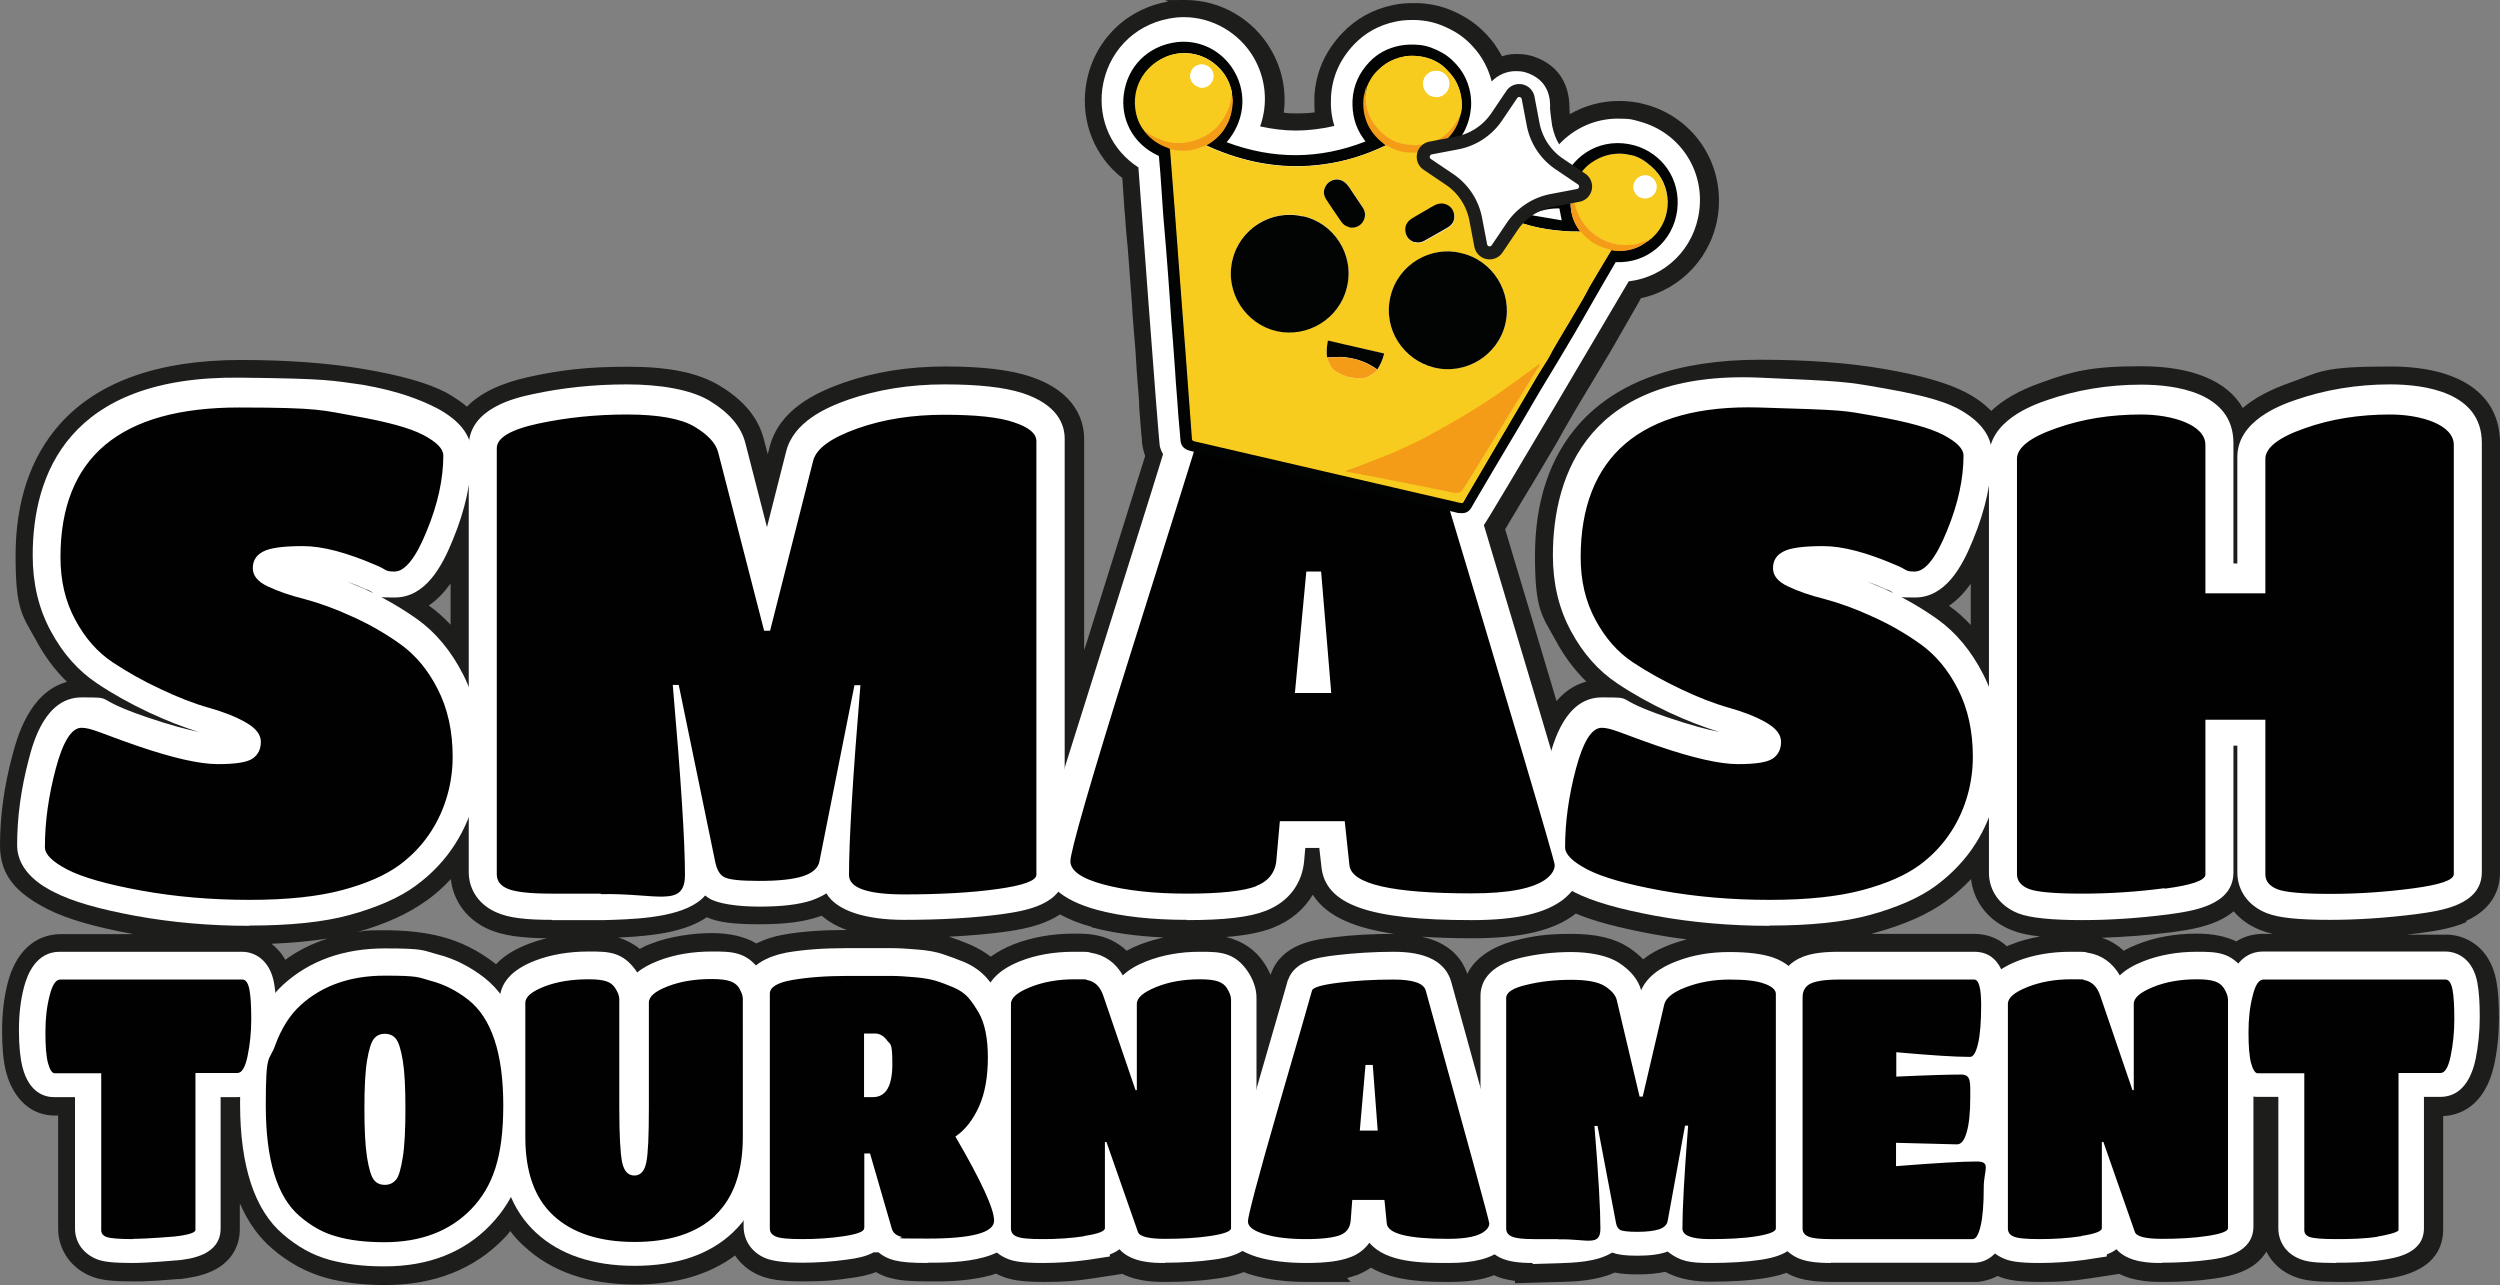
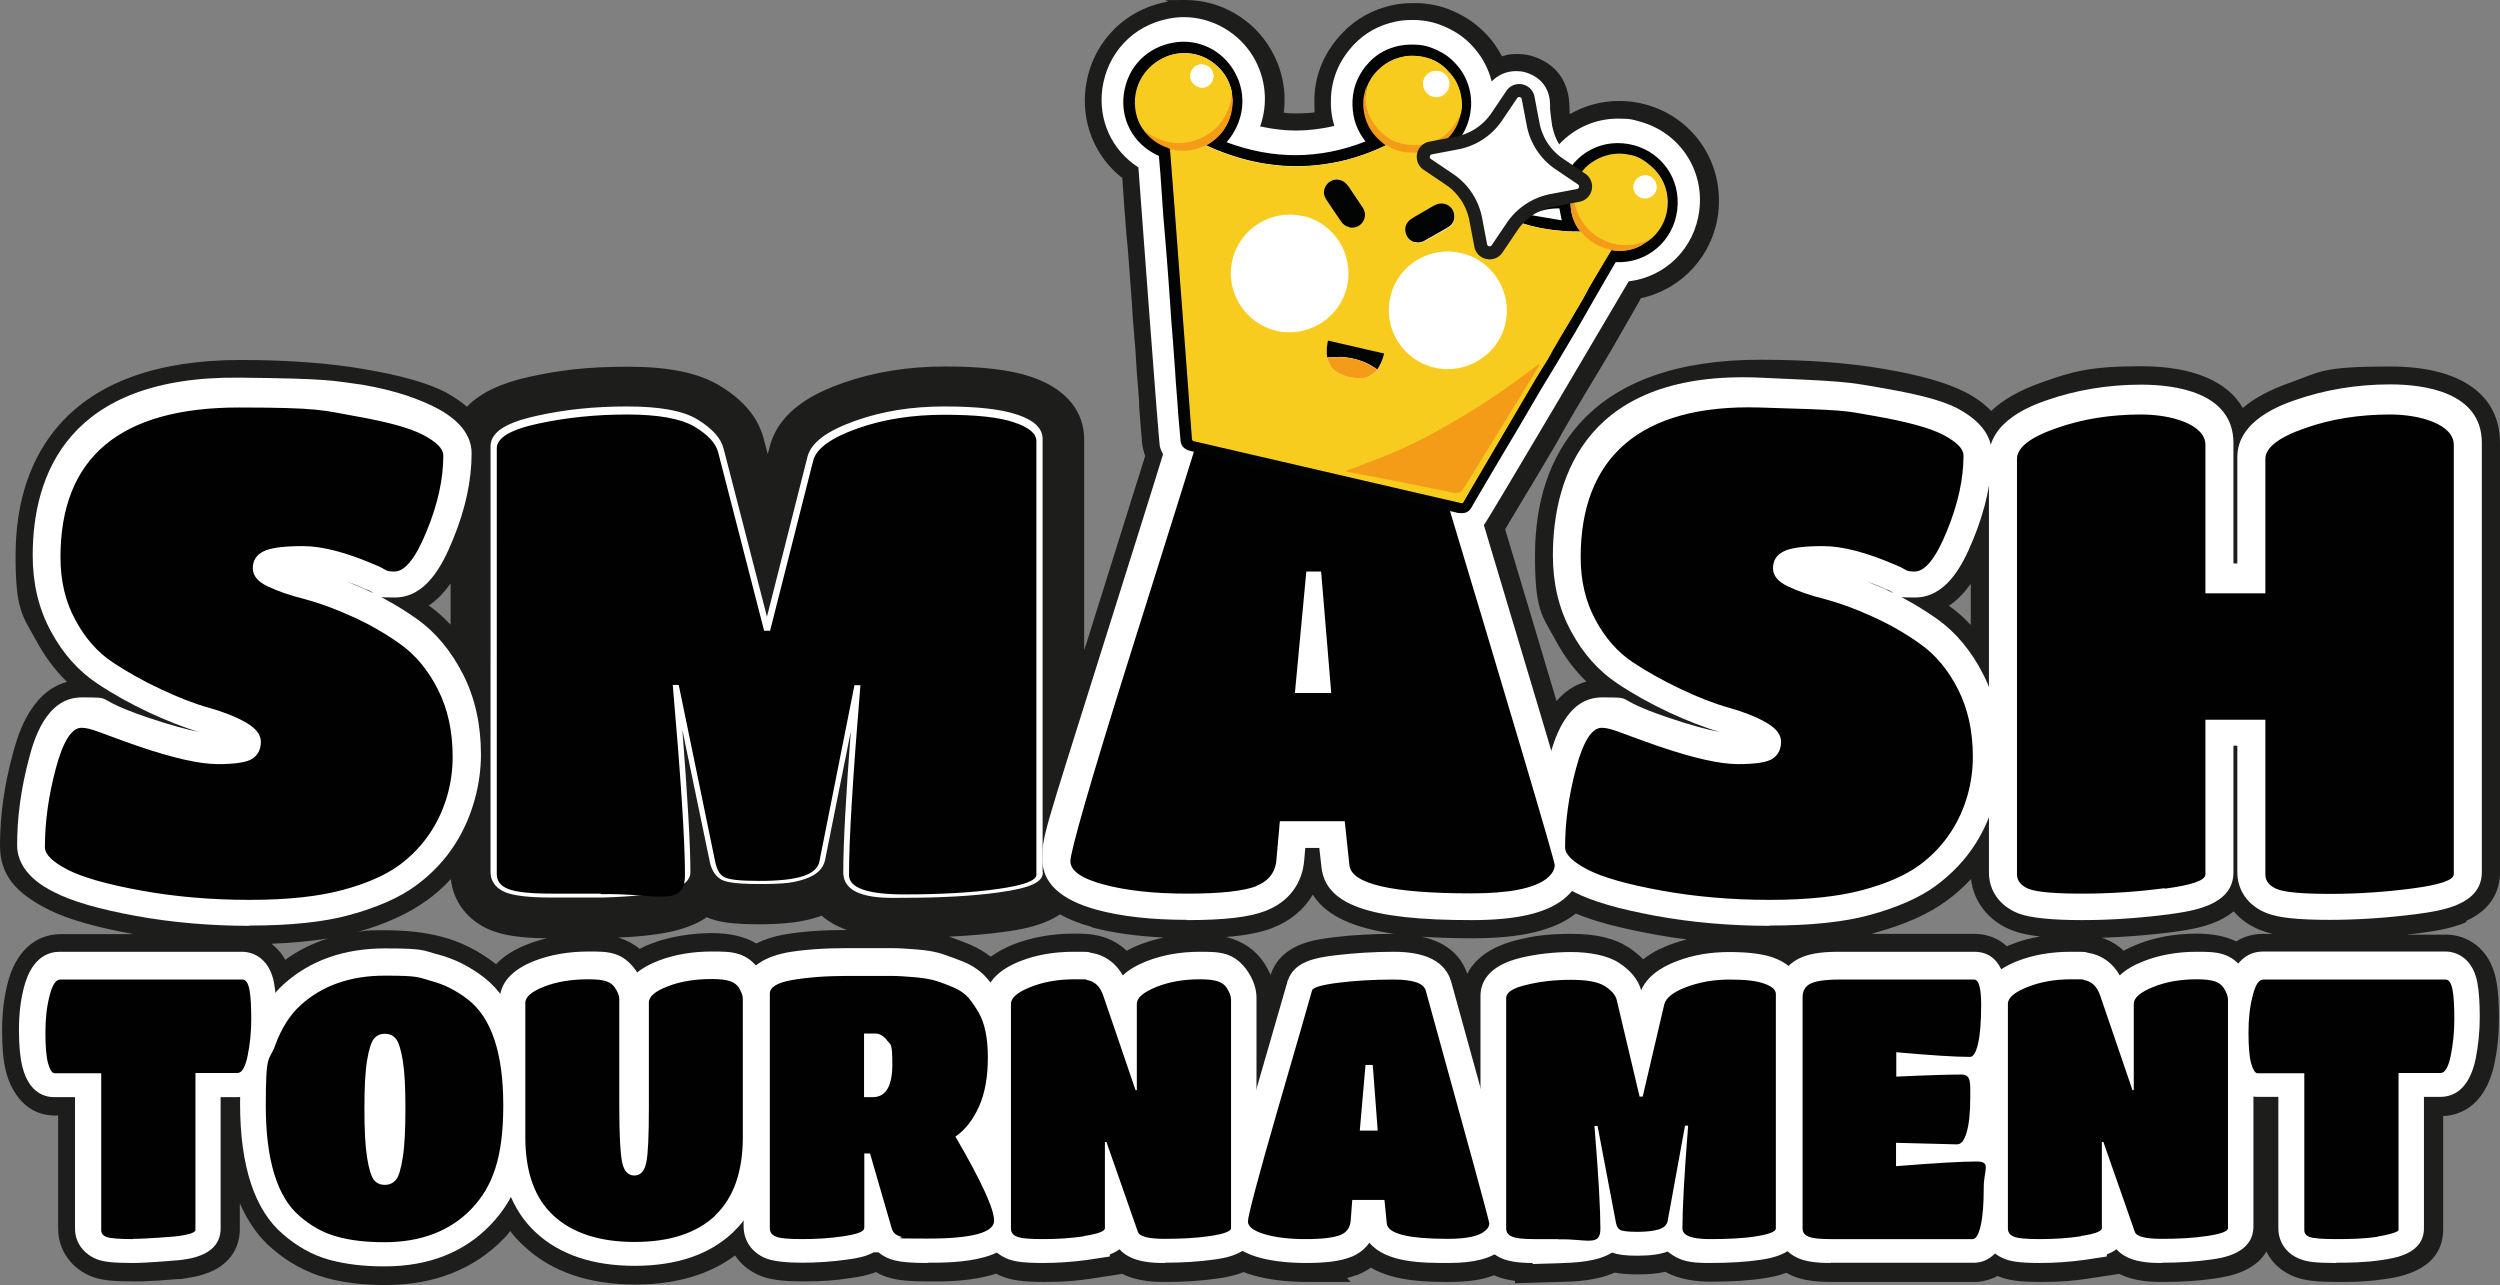
<svg xmlns="http://www.w3.org/2000/svg" id="uuid-6ae73dfc-9b7f-4a7e-8368-51098a4ee27b" data-name="Capa_1" viewBox="0 0 963.2 495.1">
  <rect x="0" y="0" width="963.2" height="495.1" fill="#808080" stroke="none" />
  <defs>
    <style>.uuid-fb6b2b33-ca3c-456c-9bed-bcb7fb84fc8f{fill:#f49b17}.uuid-7f4dac7a-35d3-4d37-93a3-ccd3c89d18e2{fill:#1d1d1b}.uuid-4b94bc8b-97a4-4c3c-b814-fef03af59668{fill:#fff}.uuid-ea728c63-52d8-47a3-92a4-ca5e9ab4026d{fill:#020303}.uuid-71b3450c-3b80-4e44-a625-db07f41af18c{fill:#f8cc1e}</style>
  </defs>
  <g id="uuid-452329d8-0bb7-49a3-b3a8-03e818294e51" data-name="Capa_1-2-3">
    <path d="M950 354.9c10.9-4.9 13.2-12.9 13.2-18.8V170.7c0-18.8-15.4-29.5-42.3-29.5s-26.8 2.1-38.8 6.3c-7.6 2.7-13.6 5.9-18 9.7-5.9-10.4-19.5-16.1-39.2-16.1s-26.8 2.1-38.7 6.4c-8.2 2.9-14.6 6.6-19 10.8-2.5-2.5-5.7-5-10-7.2-7-3.6-17-6.5-31.6-9-13.4-2.3-29.4-3.5-47.5-3.5-31.7 0-55.2 8.4-69.8 24.9-11.2 12.7-16.9 29.7-16.9 50.6s2.6 22.9 7.9 32.5c3.3 6.2 7.3 11.5 11.9 16-4.8 1.3-8.6 4.1-11.5 7.5-5-16.9-11.5-38.5-19.8-66.2.4-.6.8-1.2 1.1-1.8.3-.5.6-1.1 1-1.7l1.8-3 2.5-4.2 1.8-3 .5-.8c.3-.6.7-1.2 1.1-1.8 1.7-2.8 3.4-5.7 5.1-8.6l2.6-4.4c1.2-2 2.4-4 3.5-6 .9-1.7 1.8-3.3 2.7-4.8l3.3-5.7c1.4-2.4 2.9-4.8 4.3-7.2l3.2-5.3c2-3.4 4.1-6.8 6.1-10.2 1.2-2 2.3-4 3.5-6.1l.7-1.2s5.6-9.8 6.7-11.7l.8-1.5c15.7-3.4 27.8-16.4 29.8-32.8 2.3-19.2-9.4-36.7-27.8-41.8-3.5-1-7-1.4-10.5-1.4-6.7 0-13.2 1.8-18.9 5.1 0-.8-.1-1.5-.1-1.9.1-12.3-6.8-17.6-12.7-19.9-2.4-1-4.9-1.4-7.5-1.4s-3.9.3-5.8.9c-.9-1.7-2-3.4-3.1-5-3.4-4.5-7.3-7.9-11.7-10.4-5.1-2.9-9.9-4.4-14.9-4.9-1.6-.2-3.1-.2-4.6-.2-2.6 0-5.1.2-7.5.7-7.8 1.6-14.5 5.3-19.7 10.8-6.7 7-10.4 15.4-10.8 24.8 0 2 0 3.9.1 5.8-2.2.3-4.4.4-6.6.4s-3.5 0-5.3-.3c1.1-8.4-.6-16.9-5-24.4-6.8-11.7-19.4-19-32.9-19s-4.9.2-7.2.7c-16.7 3.2-28.9 16.1-31.2 32.9-1.8 13.6 3.5 26.7 14.1 35l.6 8.8c.1 2.1.3 4.3.5 6.4.1 1.9.3 4.1.5 6.6.2 1.7.3 3.5.5 5.2.5 7.1 1.1 14.2 1.6 21.2l.2 3.6s.2 3.2.3 4l.3 3.8c.1 1.1.2 2.3.3 3.5.2 2.4.4 4.7.5 7.1l.3 4.8.8 10.1c0 .7.1 1.4.1 2.1v1.1c.1 1.3.2 2.5.3 3.7.2 2.1.3 4.2.5 6.3l.2 1.9v.2c0 1.1.2 3.1.9 5.4.1.4.3.8.4 1.3-4.3 13.7-11.5 36.6-22.1 70.5-.5 1.5-.9 2.9-1.4 4.3v-81.3c0-6.5-2.7-18.2-21-24.2-7.7-2.5-18.3-3.8-32.5-3.8s-27.3 2.1-39.3 6.3c-10.4 3.7-24.7 10.2-28.4 24.8l-.7 2.7-1.5-5.7c-2.1-8.3-7.7-15.1-17.2-20.8-8.2-4.9-19.4-7.2-35.2-7.2s-26.1 1.3-38 3.9c-11 2.4-19 6.3-24 11.5-2.2-1.9-4.9-3.7-8.1-5.5-6.9-3.6-17-6.5-31.6-9-13.4-2.3-29.4-3.5-47.5-3.5-31.7 0-55.2 8.4-69.8 24.9C11.7 176.3 6 193.3 6 214.2s2.6 22.9 7.9 32.5c3.3 6.2 7.3 11.5 11.9 16-14.6 4-19.3 21.8-21 28.2C1.6 302.8 0 314.5 0 325.8s6.1 18.2 18.2 24.4c7.4 3.8 18 6.9 33.2 9.7H23.5c-10.1 0-17.6 7-20.6 19.1-1.4 5.5-2.1 11.6-2.1 18.2s.5 11.9 1.6 16c1 3.9 5.4 16.6 18.9 16.6h1.1v43.6c0 8.3 5.2 15.6 13.4 18.6 3.6 1.3 7.9 1.7 15.8 1.7h2.9c3.5-.1 8.3-.4 14-.9h1c2.8-.4 7.9-1 12.5-3.2 6.7-3.2 10.4-9 10.4-16.1v-9.9c3.1 7.1 7.2 13 12.4 17.4 6.2 5.4 13.2 9.2 20.7 11.3 6.5 1.8 14 2.8 22.4 2.8h.6c18.8 0 34.2-6.1 45.7-18 .9-.9 1.7-1.8 2.4-2.8 1.6 2.2 3.5 4.2 5.5 6 10.5 9.7 24.8 14.6 42.7 14.6 15.6 0 28.5-3.8 38.4-11.2 2.2 3.3 5.3 5.9 9.2 7.6 3.9 1.7 8.8 2.4 17 2.4s12.3-.4 18.3-1.3c3.1-.4 6.5-1 9.8-2.3 1.8 1.1 3.8 1.9 6 2.4 3.4.9 7.7 1.2 14.4 1.2h5c5.4-.1 12.3-.6 18.6-2.3.8-.2 1.6-.5 2.3-.7.4.2.9.5 1.4.7 4 1.8 8.6 2.5 17 2.5s12.3-.4 18.4-1.3l11.8-1.8c6.2 3.1 13.2 3.1 16.7 3.1 7.2 0 13.8-.4 19.8-1.3 2.3-.3 6.3-.9 10.3-2.5 1.1.5 2.3.9 3.5 1.2 5.8 1.7 12.8 2.6 20.8 2.6h16.9l-1.4-1.5c1.3-.3 2.4-.7 3.5-1.1h.4c0-.1.5-.3.5-.3 1.7-.7 3.3-1.6 4.8-2.6 9.3 5.5 22.4 5.5 30.1 5.5s12.7-.8 17.4-2.6c.1 0 .2.1.3.2 2.2 1 4.7 1.6 7.7 2v.9l17.4-.5c5.4-.1 13.9-.4 21-3.6 2.5.5 5.3.7 9 .7s7.5-.3 10.5-1c5.6 3.1 12.3 3.8 17.4 3.8 8 0 14.9-.4 20.6-1.3 1.8-.3 5.1-.8 8.7-2.1.6.3 1.2.7 1.9 1 3.8 1.7 8.6 2.5 15.4 2.5H762c1.8-.2 4.6-.7 7.6-2.3 3.9 1.7 8.5 2.3 16.7 2.3s12.3-.4 18.4-1.3l11.8-1.8c6.2 3.1 13.2 3.1 16.8 3.1 7.2 0 13.9-.4 19.9-1.3 2.6-.4 7.6-1.1 12.2-3.4 3.4-1.7 6.1-4.1 7.8-7 2.2 4.5 6.2 8.1 11.4 9.9 3.6 1.3 7.9 1.8 15.8 1.8h3c4.9 0 10.1-.3 15.5-1.1 5.5-.8 22.4-3.3 22.4-19.2V430c5.2-.2 16-2.8 19.7-20 1.2-5.6 1.8-11.5 1.8-17.6s-.3-10.8-1-14.4c-2.4-13.2-11.9-17.9-19.3-17.9h-15.2c1.7-.2 3.3-.4 5-.6 5.1-.7 12-1.6 18.1-4.3l-.4-.3Zm-529.3 2.4c7.9 2.1 17.1 3.4 27.6 3.9-3.2.7-6.2 1.6-9.1 2.7-1.8.7-3.5 1.5-5.1 2.4-3.4-3.2-7.6-5.3-12.4-6.1-2.1-.4-4.6-.5-7.9-.5-8.4 0-16.2 1.4-23.2 4.1-3.6 1.4-6.5 3.1-8.9 4.8-2.3-1.8-4.9-3.3-7.8-4.6-2.8-1.2-5.5-2.2-8.2-3.1h-.3c8-.4 15.3-1 21.7-1.9 5.2-.7 14.4-2.1 21.3-6.7 3.3 1.8 7.3 3.5 12.2 4.8l.1.2Zm144.6 17.9c-1.9-5.7-6.6-11.9-17.5-14.3 6.2.4 12.8.6 19.4.6 18.9 0 31.6-3 39.9-9.5h.1c7.1 3 16.7 5.5 29.6 7.9 4.3.8 8.6 1.5 13.1 2-2.1.6-4.2 1.2-6.3 2-2 .8-6.4 2.4-10.5 5.7-1.6-1.6-3.4-3.1-5.5-4.5-5.5-3.6-12.6-5.3-22.2-5.3s-14.5.8-21 2.4c-4.9 1.2-14.9 4.5-19.1 13Zm-74.8-17.8c6.7-2.6 11.9-7 15.3-12.7 5.5 8.8 17.1 13 31.3 15.1-8.2 0-15.9.4-23.1 1.3-7.6.9-20.3 2.5-24.4 14.3v.3c-.8-1.7-1.6-3.3-2.7-4.9-3.3-4.9-8.1-8.2-14.5-9.8 7.7-.6 13.6-1.8 18.2-3.6h-.1Zm-251.6 3.8c12.7-.6 25.1-2.1 33.4-7.8 4.6 2 10.4 2.7 20.2 2.7s16.7-.9 22.3-2.7l1.8-.6c2.6 2.3 5.8 4.1 9.7 5.5-9.5 0-17.7.6-24.4 1.8-4 .7-7.5 1.9-10.5 3.4-4.5-2.7-10.3-4-17.3-4s-16.2 1.3-23 4c-1.7.6-3.2 1.3-4.6 2.1-2.3-1.9-5.1-3.4-8.3-4.4h.7Zm520.4-120.4c-2.6-2.8-5.4-5.3-8.4-7.4 3.4-2.3 6.1-5.3 8.4-8.5v15.9Zm-585.7-.1c-2.6-2.8-5.4-5.3-8.4-7.4 3.4-2.3 6.1-5.3 8.4-8.5v15.9Zm515.2 123h-.1.2-.1Zm-524.6-16.6c3.5-2.5 6.6-5.3 9.5-8.4.9 8.7 6.6 16.1 15.2 19.6 5.1 2.1 11.7 3.1 21.8 3.2-2.5.6-4.9 1.3-7.2 2.2-5.7 2.2-9.7 4.9-12.4 7.8-.2-.1-.3-.3-.5-.4-6.3-4.9-13.2-8.3-20.4-10.2-6.4-1.7-13.9-2.5-22.1-2.5s-7.1.2-10.4.7c10.8-3.1 19.7-7.1 26.4-12h.1Zm610.6 16.8c-.5.2-1.1.4-1.6.7-4.3-4.1-9.5-4.8-12.6-4.8h-39.7c.5-.1.9-.2 1.4-.4 11.4-3.1 20.7-7.2 27.6-12.3 3.5-2.5 6.6-5.4 9.5-8.4 1 8.7 6.7 16.1 15.5 19.6 2.9 1.2 6.4 2 11.1 2.5-4 .7-7.8 1.7-11.4 3.2l.2-.1Zm-648.6-2.3c-5.9 1.9-11.4 4.6-16.3 8.2-1.4-2.6-3.3-4.6-5.3-6.2 7.9-.3 15.1-1 21.6-2Zm745.7-1.8c-3.8 0-7.3 1-10.3 2.9-4.2-2-9.2-3-15.2-3-8.4 0-16.2 1.4-23.1 4.2-1.8.7-3.5 1.5-5.1 2.4-2.4-2.3-5.3-4-8.4-5 8.9-.3 17.8-1 26.6-2.1 5.1-.7 12-1.6 18-4.3 2.5-1.1 4.5-2.4 6.2-3.8 2.6 3.1 6.1 5.6 10.2 7.2 1.5.6 3.1 1.1 4.9 1.5h-3.8Z" class="uuid-7f4dac7a-35d3-4d37-93a3-ccd3c89d18e2" />
    <path d="M51.2 486.6c-8 0-11.2-.5-13.5-1.3-5.4-2-8.8-6.5-8.8-12v-50.6h-8.1c-3.4 0-9.5-1.5-12.1-11.4-.9-3.5-1.4-8.2-1.4-14.3s.6-11.5 1.9-16.5c1.3-5.2 4.8-13.8 13.8-13.8h70.2c5 0 10.8 3.2 12.4 12.1.6 3.3.9 7.4.9 13.2s-.6 11.1-1.6 16.2c-2.6 12-8.8 14.5-13.6 14.5H85v50.6c0 10.4-11.8 11.8-16.8 12.3h-.3c-.1 0-11 1-16.8 1h.1Z" class="uuid-4b94bc8b-97a4-4c3c-b814-fef03af59668" />
    <path d="M93.2 375.3H23c-3.7 0-5.1 5.5-5.5 7.3-1.1 4.3-1.6 9.1-1.6 14.4s.4 9.4 1.1 12.1c.6 2.1 1.6 5 3.8 5h16.6v59.1c0 1.1.4 3 3.1 3.9 1 .4 3.2.9 10.6.9s15.6-.9 16.1-.9c6.7-.8 9.2-1.8 9.2-3.9v-59.1h14.8c3.2 0 4.6-4.4 5.3-7.7 1-4.5 1.5-9.3 1.5-14.4s-.2-9-.7-11.7c-.6-3.4-2-5.1-4-5.1l-.1.1Z" class="uuid-4b94bc8b-97a4-4c3c-b814-fef03af59668" />
    <path d="M147.6 487.9c-7.8 0-14.7-.9-20.6-2.5-6.6-1.8-12.6-5.2-18-9.9-10.9-9.3-16.5-26.2-16.5-50.2s1.4-18.8 4.2-26.5c2.9-8.1 7.2-14.7 12.6-19.6 10.2-9.2 23.3-13.8 39-13.8s14.5.8 20.3 2.3c6.3 1.6 12.3 4.6 17.9 8.9 11.6 9.1 17.5 25.5 17.5 48.7s-5.1 36.3-15.1 46.7c-10.1 10.5-23.8 15.9-40.6 15.9h-.7Z" class="uuid-4b94bc8b-97a4-4c3c-b814-fef03af59668" />
    <path d="M181.3 383.4c-4.6-3.6-9.6-6.1-14.8-7.4s-11.3-2-18.2-2c-13.5 0-24.7 3.9-33.2 11.6-4.4 4-7.9 9.4-10.3 16.2-2.4 6.7-3.6 14.6-3.6 23.6 0 21.4 4.6 36.1 13.6 43.7 4.5 3.9 9.4 6.6 14.7 8.1 5.2 1.4 11.3 2.2 18.4 2.2h.5c14.4 0 26-4.4 34.5-13.2 8.4-8.8 12.7-22.5 12.7-40.8s-4.8-34.6-14.2-41.9l-.1-.1Zm-26.6 43c0 7.8-.3 14-1 18.4-.8 5.2-1.7 7.3-2.3 8.1-.8 1-1.8 1.5-3.2 1.5s-2.4-.5-3.1-1.5c-.6-.8-1.5-2.9-2.3-8.1-.7-4.4-1-10.6-1-18.4s.3-14 1-18.2c.8-5 1.7-7 2.3-7.8.8-1 1.8-1.4 3.2-1.4s2.4.5 3.2 1.4c.5.6 1.5 2.5 2.3 7.8.7 4.3 1 10.4 1 18.2h-.1Z" class="uuid-4b94bc8b-97a4-4c3c-b814-fef03af59668" />
    <path d="M244.5 487.7c-16 0-28.8-4.3-37.9-12.7-9.4-8.6-14.1-21.3-14.1-37.6v-51.7c0-6.9 4.6-12.1 13.7-15.6 6-2.3 13-3.5 20.6-3.5s12.9 0 18.2 7.3l.2.3c.1.2.2.3.3.5 2.1-1.8 4.9-3.3 8.3-4.6 6-2.3 12.9-3.5 20.5-3.5s13.4 0 18.6 7.5v.2c.1 0 .2.2.2.2 2.1 3.4 3.1 6.5 3.1 9.6v53.2c0 16-4.5 28.5-13.4 37.1l-.3.3-.2.2c-9 8.5-21.7 12.8-37.8 12.8Z" class="uuid-4b94bc8b-97a4-4c3c-b814-fef03af59668" />
    <path d="M274.3 375.1c-6.5 0-12.4 1-17.4 2.9-5.5 2.1-8.2 4.6-8.2 7.6v40.3c0 10.8-.3 17.8-.9 21-.8 3.9-2.6 3.9-3.2 3.9s-2.5 0-3.4-4c-.7-3.3-1.1-10.3-1.1-20.8v-41.9c0-1.5-.6-3.2-1.9-5.2-1.9-2.6-5.5-3.8-11.3-3.8s-12.5 1-17.6 2.9c-5.5 2.1-8.2 4.6-8.2 7.7v51.7c0 13.8 3.8 24.4 11.3 31.4 7.5 6.9 18.3 10.4 32.1 10.4s24.6-3.5 32-10.5l.2-.3c7.2-7 10.9-17.4 10.9-31.1v-53.2c0-1.5-.6-3.2-1.8-5.2-1.8-2.6-5.6-3.8-11.5-3.8Z" class="uuid-4b94bc8b-97a4-4c3c-b814-fef03af59668" />
    <path d="M357.4 486.6c-6 0-9.9-.3-12.7-1-2.4-.6-4.5-1.6-6.2-3.1h-1.9c-2.7 1.5-6.2 2.3-10.3 2.8-5.7.8-11.5 1.2-17.3 1.2s-11.2-.5-14.2-1.8c-5.2-2.2-8.3-6.8-8.3-12.2V382c0-10.4 10.4-13.8 16.6-15 6.3-1.1 14.1-1.7 23.3-1.7h17c2.9 0 6.1.2 9.6.5 4.2.3 7.7.9 10.5 1.9 2.3.8 4.9 1.7 7.6 2.8 3.9 1.6 7.1 3.9 9.5 6.8 1.8 2.1 3.5 4.6 5 7.3 3.2 5.6 4.9 13.1 4.9 22.2s-1.4 16.5-4.3 22.9c-1.6 3.5-3.5 6.7-5.7 9.4 10.8 19.2 12.4 26.1 12.4 30.6 0 16.8-24.9 16.8-35.5 16.8v.1Z" class="uuid-4b94bc8b-97a4-4c3c-b814-fef03af59668" />
    <path d="M378.5 426.3c2.4-5.3 3.6-11.8 3.6-19.4s-1.2-13.7-3.7-17.9c-1.3-2.3-2.7-4.3-4.2-6-1.5-1.8-3.6-3.3-6.3-4.4-2.5-1-4.8-1.9-6.9-2.6s-5-1.2-8.6-1.5c-3.3-.3-6.4-.4-9.1-.5h-16.8c-8.6 0-15.9.5-21.7 1.6-2.4.4-9.6 1.8-9.6 6.6v90.5c0 1.4.5 3.3 3.1 4.4 1.7.8 5.2 1.1 10.8 1.1s10.8-.4 16.1-1.1c4.9-.7 7.7-1.6 8.7-2.9h.5v-27.9l7.9 27.2c.5 1.4 1.6 3.3 4.6 4 2 .5 5.5.8 10.6.8 18.4 0 27-2.6 27-8.3s-4.7-15.3-14.5-32c3.5-2.7 6.4-6.6 8.6-11.4l-.1-.3Zm-36.1-16.9c0 11.3-4.6 11.3-6.1 11.3h-2V399h2.9c1.3 0 2.4.7 3.5 2.1.8 1.1 1.7 3.4 1.7 8.3Z" class="uuid-4b94bc8b-97a4-4c3c-b814-fef03af59668" />
    <path d="M448.8 486.6c-4.1 0-12.8 0-17.5-5.3-1.1.9-2.4 1.5-3.7 2v.8l-8.5 1.3c-5.8.8-11.6 1.2-17.4 1.2-8.3 0-11.7-.7-14.2-1.9-5.1-2.3-8.1-6.8-8.1-12.2V386c0-6.8 4.6-12.1 13.7-15.7 6.1-2.4 13-3.6 20.6-3.6s5 .1 6.7.4c5.2.8 9.5 3.9 12.2 8.7 2.2-2.1 5.2-3.9 9-5.4 6.1-2.4 13-3.7 20.6-3.7s13.5 0 18.7 7.8c2.1 3.3 3.2 6.6 3.2 9.9v88.1c0 10.5-12 12.2-16.5 12.8-5.7.8-12.1 1.2-18.9 1.2l.1.1Z" class="uuid-4b94bc8b-97a4-4c3c-b814-fef03af59668" />
    <path d="M462.4 375.3c-6.4 0-12.3 1-17.4 3.1-5.6 2.2-8.3 4.8-8.3 7.8v26.3l-10.2-29.9c-1.4-4.1-3.9-6.4-7.3-7-1.2-.2-2.9-.3-5.3-.3-6.4 0-12.3 1-17.4 3.1-5.6 2.2-8.3 4.8-8.3 7.8v86.5c0 1.9 1.1 3.5 3 4.4 1.1.5 3.3 1.1 10.7 1.1s10.8-.4 16.1-1.1l1.2-.2c5.7-.9 8-2.1 8-4.2v-26.8l10 28.7c.9 2.5 4.5 3.6 11.8 3.6s12.4-.4 17.7-1.1c6.5-.9 9.2-2.2 9.2-4.3v-88.1c0-1.6-.6-3.3-1.8-5.1-1.8-2.7-5.6-4-11.6-4l-.1-.3Z" class="uuid-4b94bc8b-97a4-4c3c-b814-fef03af59668" />
    <path d="M503.2 486.6c-7.4 0-13.7-.8-18.8-2.3-5-1.5-13.5-5.3-13.5-14.4s0-4.8 11.9-45.9c8-27.8 12.1-41.9 13.2-45.7v-.3l.2-.3c2.5-7.2 10.3-8.7 18.7-9.7 6.9-.8 14.4-1.3 22.2-1.3 12.4 0 19.8 3.9 22 11.5C584 468 584 468.7 584 470.7s-.8 6.5-4.8 10.2l-.2.2c-4.4 3.8-11 5.5-20.9 5.5s-24 0-30.5-7.8c-1.7 2.4-4.1 4.3-7.1 5.5h-.2l-.4.2c-3.8 1.4-9 2.1-16.5 2.1h-.2Z" class="uuid-4b94bc8b-97a4-4c3c-b814-fef03af59668" />
    <path d="M537 375.3c-7.5 0-14.6.4-21.2 1.2-8.8 1.1-11 2.4-11.6 4-1.1 3.9-5.2 18-13.2 45.8-10.4 35.8-11.6 42-11.6 43.5 0 4 5.6 5.7 7.4 6.2 4.4 1.3 9.9 2 16.4 2s10.8-.5 13.6-1.6h.3c3-1.3 4.6-3.7 4.8-6.9l.5-6.6h9.9l.8 7.9c.4 4.9 8.3 7.2 24.9 7.2s12.6-1.1 15.3-3.5c1.3-1.2 2-2.5 2-3.9s0-1.6-24.6-90.2c-1-3.5-5.5-5.2-13.7-5.2v.1Zm-7.7 58.2h-4l2-22.5h.3l1.7 22.5Z" class="uuid-4b94bc8b-97a4-4c3c-b814-fef03af59668" />
    <path d="M590.4 486.6c-5.4 0-9.1-.6-11.9-1.8-5.1-2.3-8.1-6.8-8.1-12.2v-88.8c0-5.1 2.7-11.7 15.6-14.8 6-1.4 12.5-2.2 19.4-2.2s14.1 1.3 18.4 4.2c4.5 2.9 7.4 6.5 8.5 10.5 3.1-7.1 11-10.1 13.8-11.2 6.2-2.4 13-3.5 20.2-3.5s12.7.7 16.8 2.1c9.9 3.5 11 10.5 11 13.3v90.4c0 10.4-11.9 12.2-15.9 12.8-5.4.8-11.9 1.2-19.5 1.2s-11.4-.6-16.2-4.4c-3 1.1-6.7 1.6-11.6 1.6s-7.5-.4-9.8-1.2c-5.9 3.7-15 3.9-20.4 4.1l-10.2.3v-.3l-.1-.1Z" class="uuid-4b94bc8b-97a4-4c3c-b814-fef03af59668" />
    <path d="M680.3 377c-3.1-1.1-7.6-1.6-13.9-1.6s-12 1-17.2 3c-5.6 2.1-8.6 4.6-9.4 7.7l-7.5 32.2-8-33.8c-.5-2.2-2.2-4.3-5.1-6.2-2.8-1.9-7.3-2.8-13.7-2.8s-12 .6-17.4 1.9c-6.1 1.5-9.1 3.6-9.1 6.5v88.8c0 1.9 1.1 3.5 3 4.4 1.7.8 4.6 1.1 8.9 1.1h9.4c12.3-.3 17.6-2 17.6-5.5 0-5.2-.4-13.5-1.2-25l4.3 22.4c.3 2 1.1 3.4 2.2 4.2.7.5 2.3 1.1 7.6 1.1s6.8-.3 8.8-1.1c2.4-.8 3.8-2.2 4.1-4.2l4-22c-.7 11.1-1.1 19.3-1.1 24.5s9.1 5.5 12 5.5c7.1 0 13.3-.4 18.2-1.1 6.1-.9 8.6-2.2 8.6-4.3v-90.4c0-2.2-1.8-4-5.3-5.3h.2Z" class="uuid-4b94bc8b-97a4-4c3c-b814-fef03af59668" />
    <path d="M705.3 486.6c-5.8 0-9.7-.6-12.6-1.9-5.1-2.3-8.1-6.8-8.1-12.2v-89.1c0-6.2 3.1-11.4 8.5-14.1 3.6-1.8 8.3-2.6 15.4-2.6h52.1c10.5 0 12.7 10.7 12.7 19.7s-.5 12.9-1.4 17.1c-.9 4.1-2.4 7-4.1 8.9.9 2.5 1.4 5.7 1.4 9.7 0 6.8-.6 12.1-1.7 16 5.7 3.2 7 11.3 7 18.5s-.5 12.9-1.4 17.1c-2.4 10.6-8.6 12.6-12 12.8h-55.8v.1Z" class="uuid-4b94bc8b-97a4-4c3c-b814-fef03af59668" />
    <path d="M761.9 445.4c-5.6 0-15.6.6-29.7 1.7V441l22.1.5c2.2 0 3.9-1.9 5-5.6.9-3.2 1.4-7.8 1.4-13.8s0-10.3-4.9-10.3-11.7.3-23.6.8v-6.4c12.4 1.1 21.5 1.7 27 1.7s3.9-3.6 4.5-6.2c.8-3.6 1.2-8.7 1.2-15.2s-.5-11.2-4.1-11.2h-52.1c-5.5 0-9.3.6-11.6 1.7-2.5 1.3-3.8 3.5-3.8 6.5v89.1c0 1.9 1.1 3.5 3 4.4 1.7.8 4.7 1.1 9.1 1.1h55.2c2.9-.2 3.9-4.7 4.3-6.2.8-3.5 1.2-8.6 1.2-15.2s-.5-11.3-4.1-11.3h-.1Z" class="uuid-4b94bc8b-97a4-4c3c-b814-fef03af59668" />
    <path d="M832.9 486.6c-4.1 0-12.8 0-17.5-5.3-1.1.9-2.4 1.5-3.7 2v.8l-8.5 1.3c-5.8.8-11.6 1.2-17.4 1.2-8.3 0-11.7-.7-14.2-1.9-5.1-2.3-8.1-6.8-8.1-12.2V386c0-6.8 4.6-12.1 13.7-15.7 6.1-2.4 13.1-3.6 20.6-3.6s5 .1 6.7.4c5.2.8 9.5 3.9 12.2 8.7 2.2-2.1 5.2-3.9 9-5.4 6.1-2.4 13-3.7 20.6-3.7s13.5 0 18.7 7.8c2.1 3.3 3.2 6.6 3.2 9.9v88.1c0 10.5-12 12.2-16.5 12.8-5.7.8-12.1 1.2-18.9 1.2l.1.1Z" class="uuid-4b94bc8b-97a4-4c3c-b814-fef03af59668" />
    <path d="M846.5 375.3c-6.4 0-12.3 1-17.4 3.1-5.6 2.2-8.3 4.8-8.3 7.8v26.3l-10.2-29.9c-1.4-4.1-3.9-6.4-7.3-7-1.2-.2-2.9-.3-5.3-.3-6.4 0-12.3 1-17.4 3.1-5.6 2.2-8.3 4.8-8.3 7.8v86.5c0 1.9 1.1 3.5 3 4.4 1.1.5 3.3 1.1 10.7 1.1s10.8-.4 16.1-1.1l1.2-.2c5.7-.9 8-2.1 8-4.2v-26.8l10 28.7c.9 2.5 4.5 3.6 11.8 3.6s12.4-.4 17.7-1.1c6.5-.9 9.2-2.2 9.2-4.3v-88.1c0-1.6-.6-3.3-1.8-5.1-1.8-2.7-5.6-4-11.6-4l-.1-.3Z" class="uuid-4b94bc8b-97a4-4c3c-b814-fef03af59668" />
    <path d="M900 486.6c-8 0-11.2-.5-13.5-1.4-5.4-1.9-8.7-6.5-8.7-12v-50.6h-8.1c-3.4 0-9.5-1.5-12.1-11.4-.9-3.5-1.4-8.2-1.4-14.3s.6-11.5 1.9-16.5c1.3-5.2 4.8-13.8 13.8-13.8h70.2c5 0 10.8 3.2 12.4 12.1.6 3.3.9 7.4.9 13.2s-.6 11.1-1.6 16.2c-2.6 12-8.8 14.5-13.6 14.5h-6.3v50.6c0 9.9-11.1 11.5-16.5 12.3-6.1.9-11.9 1-17.4 1v.1Z" class="uuid-4b94bc8b-97a4-4c3c-b814-fef03af59668" />
    <path d="M942.1 375.3h-70.2c-3.7 0-5.1 5.5-5.5 7.3-1.1 4.3-1.6 9.1-1.6 14.4s.4 9.4 1.1 12.1c.6 2.1 1.6 5 3.8 5h16.6v59.1c0 1.1.4 3 3.1 3.9 1 .4 3.2.9 10.6.9s10.6-.1 16.2-.9c9.2-1.3 9.2-3 9.2-3.8v-59.1h14.8c3.2 0 4.6-4.4 5.3-7.7 1-4.5 1.5-9.3 1.5-14.4s-.2-9-.7-11.7c-.6-3.4-2-5.1-4-5.1h-.2Zm-846-18.6c-15.2 0-29.9-1.3-43.7-3.8-14.6-2.7-24.5-5.6-31.4-9.1-3.6-1.8-14.4-7.4-14.4-18.2s1.5-21.7 4.5-33.1c1.7-6.5 6.3-23.8 20.3-23.8s2.9 0 25.1 7.6c9.1 3.1 15.6 4.8 20.2 5.7-5.9-1.7-12.4-4.3-19.3-7.5-7.2-3.4-13.9-7.1-20-11.2-7.2-4.8-13.2-11.5-17.8-20.1-4.7-8.6-7-18.4-7-29.2 0-31.3 13.8-69.22 79.7-68.5 35.06.38 35.34 1.13 47.23 2.72 13.9 2.4 22.37 5.78 28.67 8.98 8.9 4.7 13.5 10.6 13.5 17.5 0 10.4-2.4 21.6-7.2 33.2-4.2 10.4-10.6 22.3-22.4 22.3s-4.8-.7-10.8-3.1h-.2c-2.8-1.3-5.3-2.3-7.6-3.1 2.2.9 4.6 1.9 6.9 2.9 7.3 3.3 14.2 7.3 20.4 11.7 7.1 5.1 13 12.2 17.6 21.2s6.9 19.4 6.9 30.9-3.3 23.9-9.7 34.1c-4 6.4-9.2 11.9-15.5 16.5-6.3 4.6-14.8 8.3-25.3 11.2-10.1 2.8-23.2 4.1-38.7 4.1v.1Z" class="uuid-4b94bc8b-97a4-4c3c-b814-fef03af59668" />
-     <path d="M24.9 336.2c6 3.1 15.4 5.8 29 8.3 13.3 2.4 27.5 3.7 42.2 3.7s27.1-1.3 36.5-3.8c9.5-2.6 17.1-5.9 22.5-9.9 5.4-3.9 9.9-8.7 13.3-14.1 5.6-8.8 8.4-18.8 8.4-29.6s-2-19.3-6-27-9-13.8-15-18.1c-5.8-4.1-12.2-7.8-19-10.9s-13.1-5.4-18.8-6.9c-5.5-1.4-10.1-3.1-13.8-4.8-4.4-2.1-4.4-4.3-4.4-5 0-2 .9-3.4 2.8-4.4 1.6-.8 5.4-1.8 14.3-1.8s16.5 2.5 27.6 7.4c5.7 2.3 6.9 2.5 7.6 2.5 5.1 0 9.7-5.4 14.5-17 4.3-10.6 6.5-20.7 6.5-30s-2.9-6.8-8.9-9.9c-5.4-2.8-14.2-5.3-27.1-7.5-12.6-2.2-27.6-3.3-44.9-3.3-47.2 0-71.2 20.2-71.2 60s2 17.8 6 25.1c3.9 7.3 9 13 15 17.1 5.8 3.8 12.1 7.4 18.9 10.6 6.8 3.2 13.2 5.6 18.9 7.3 5.6 1.6 10.2 3.5 13.8 5.5 3 1.7 4.6 3.6 4.6 5.5s-.7 3.5-2.2 4.5c-.9.7-3.8 1.8-12.2 1.8s-16.8-2.3-30.2-6.9c-20.9-7.1-21.7-7.1-22.3-7.1-5.1 0-8.9 5.5-12.1 17.4-2.8 10.6-4.2 21-4.2 30.9s3.2 7.2 9.8 10.6l.1-.2Zm187.7 18.2c-10.1 0-16.5-.8-20.9-2.7-6.9-2.8-11.1-8.7-11.1-15.7V171.9c0-14.7 18.4-18.7 24.5-20 11.4-2.5 23.7-3.8 36.5-3.8s24.5 2 31.6 6.2c7.8 4.7 12.4 10.1 14 16.5l8.3 32.3 7.4-29.2c2.9-11.3 15.1-16.8 23.9-19.9 11.3-3.9 23.7-5.9 37-5.9s23.2 1.1 30.3 3.4c13.3 4.4 16.1 12 16.1 17.5v167c0 12.7-15.7 15-24.1 16.2-10.4 1.4-23 2.2-37.7 2.2s-26-3.4-30-10.2c-1.6 1-3.5 1.9-5.7 2.7-4.9 1.6-11.3 2.4-20.1 2.4s-16.3-1.2-19.4-3.2c-.5-.3-1-.7-1.5-1.1-6.8 7.9-23.4 9-35.6 9.4l-3.4.1h-20l-.1-.1Z" class="uuid-4b94bc8b-97a4-4c3c-b814-fef03af59668" />
    <path d="M401.7 336V169c0-6-7.7-8.6-10.3-9.4-6.1-2-15.1-3-27.6-3s-23.8 1.8-34.2 5.5c-11 3.9-17.1 8.4-18.5 13.9l-15.6 61.6-16.7-64.7c-1-4.1-4.4-7.8-10.1-11.3-5.6-3.4-14.5-5-27.2-5s-23.9 1.2-34.7 3.6c-7.6 1.7-17.8 4.7-17.8 11.7V336c0 2.5 1 5.8 5.8 7.8 3.2 1.3 9 2 17.6 2h19.8c23.7-.7 33.8-3.6 33.8-9.8 0-10.6-1.1-29-3.1-54.8l10.4 50c.6 3.6 2.1 6.1 4.3 7.5 1.4.9 4.4 1.9 14.9 1.9s13.5-.6 17.5-1.9c4.6-1.5 7.2-4 7.9-7.4l9.9-49.5c-1.9 25-2.9 43.3-2.9 54.3s17.7 9.8 23.6 9.8c14.3 0 26.5-.7 36.5-2.1 12.1-1.7 16.8-3.9 16.8-7.7l-.1-.1Z" class="uuid-4b94bc8b-97a4-4c3c-b814-fef03af59668" />
    <path d="M457.5 354.4c-13.7 0-25.5-1.3-35-3.9-13.8-3.8-20.9-10.3-20.9-19.4s0-7.9 23.6-83c10.9-34.7 18.7-59.3 22.9-73.1-.5-.9-.9-1.8-1.2-2.8-.5-1.6-8.2-106.8-8.3-107.7-10.2-6.6-15.5-18-13.9-30.3 1.9-13.8 11.9-24.4 25.5-27 2-.4 3.9-.6 5.9-.6 11 0 21.3 6 26.9 15.5 4.8 8.3 5.6 17.9 2.5 26.6 4.6 1 9.3 1.6 13.8 1.6s9.9-.6 14.8-1.8c-1.1-3.5-1.5-7.2-1.3-11.1.4-7.7 3.4-14.5 8.9-20.3 4.3-4.5 9.7-7.5 16.1-8.8 1.9-.4 3.9-.6 6.1-.6s2.6 0 4 .2c4 .4 7.9 1.7 12.2 4.1 3.6 2 6.7 4.8 9.5 8.5 2.2 3 3.9 6.4 5 10.4 0 .2 0 .3.1.5 2.4-2.5 5.7-4 9.3-4 2.24 0 3.4.3 5 .9 8.4 3.3 8.3 10.9 8.2 13.4 0 .9.7 6.1.8 6.7.3 1.4.7 2.8 1.1 3.9s1 2.3 1.6 3.3c5.8-6.2 13.9-9.9 22.6-9.9 5.27 0 5.8.4 8.7 1.2 15.1 4.2 24.7 18.6 22.7 34.2-1.8 14.6-13 25.6-27.2 27.3-.8 1.4-54.7 92.9-55.8 93.9 38 126.5 38 128 38 130.4 0 3.5-1.2 8.7-7 13.5l-.2.2c-7 5.5-18.3 8.1-35.6 8.1-39.7 0-56.4-6-57.8-20.7l-.8-7.1h-5.4l-.4 4.6c-.7 9.1-6 16.2-14.8 19.6-6.3 2.5-16 3.6-30.6 3.6l.4-.1Z" class="uuid-4b94bc8b-97a4-4c3c-b814-fef03af59668" />
    <path d="M629.9 55.3c-12.1-3.3-23.4 3.1-27.6 14-.2-.1-.4-.2-.6-.4-1-.8-2.1-1.6-3-2.5-1.2-1.2-2.4-2.5-3.5-3.9-1.7-2.1-3-4.6-3.9-7.1-.8-2.1-1.2-4.3-1.7-6.4-.2-.6-.2-1.3-.3-2-.1-1.7-.3-3.4-.3-5.1 0-2.2.1-4.3-2.8-5.4-2.1-.8-4.5-.2-5.5 1.9-.7 1.4-1.3 2.9-2.1 4.2-1.3 1.9-2.7 3.8-4.1 5.6-1.1 1.3-2.2 2.5-3.5 3.6-1.9 1.5-3.9 2.7-6 4-.8.5-1.6.9-2.4 1.1-1.3.4-2.7.8-4.1 1.1v-.1l-.1.1.2-.2c.2-.2.4-.4.6-.5 5.2-4.4 8.1-10 8.5-16.8.2-2.3 0-4.7-.7-6.9-.8-2.7-1.9-5.3-3.6-7.6-1.9-2.5-4.1-4.7-6.9-6.2s-5.7-2.7-8.8-3c-2.5-.2-5-.3-7.5.3-4.5.9-8.5 3-11.7 6.3-4 4.1-6.3 9-6.5 14.8-.3 5.3 1 10 4 14.4.3.5.7.9 1 1.4-17.8 7-35.7 7-53.5.3 6.5-7.5 8.3-18.1 2.9-27.4-4.7-8.1-14-12.7-23.8-10.9-9.5 1.8-17.2 8.9-18.7 19.7-1.3 9.3 3.1 19.2 13.5 23.9.2 2.4.4 4.8.6 7.1.4 5.3.7 10.6 1.1 16 .3 3.9.7 7.8 1 11.8.5 7.1 1.1 14.2 1.6 21.4.2 2.5.3 5 .5 7.4.2 2.5.4 4.9.6 7.4.3 3.7.5 7.3.8 11s.6 7.3.8 11c.2 2.3.3 4.7.5 7 .2 2.7.4 5.3.7 7.9 0 .9 0 1.8.3 2.6.4 1.4 1.4 2.3 2.7 2.8-3.9 12.5-12.1 38.7-24.5 78-20.8 66.2-23.2 77.6-23.2 80.4 0 4.9 4.8 8.5 14.6 11.2 8.8 2.4 19.8 3.6 32.7 3.6s22.2-1 27.5-3c5.7-2.2 9-6.5 9.4-12.3l1.1-12.5h20.9l1.6 14.9c.5 5.6 6.2 13 49.3 13s25-2 30.3-6.3c2.6-2.2 3.9-4.5 3.9-6.9s0-2.7-40-135.9c.6.1 1.3.2 2 .2 1.8 0 3-.8 3.8-2.3l1.2-2.1c1.4-2.4 2.9-4.9 4.3-7.3 1.1-1.9 2.2-3.7 3.3-5.6 1.7-2.9 3.4-5.7 5.1-8.6 2-3.4 4.1-6.9 6.1-10.3 2.1-3.5 4.1-7.1 6.2-10.6 2.5-4.2 5-8.4 7.6-12.6 2-3.4 4-6.7 6-10.1 1.4-2.4 2.8-4.9 4.2-7.3 2.2-3.8 4.4-7.7 6.6-11.5 1.6-2.8 3.3-5.6 4.9-8.4 12.1.6 22.3-8.1 23.7-20 1.5-12.2-6.1-22.1-16.5-25l-.8-.4ZM501.3 264.1l4-42.3h1.6l3.5 42.3h-9.1Z" class="uuid-4b94bc8b-97a4-4c3c-b814-fef03af59668" />
    <path d="M681.8 356.7c-15.2 0-29.9-1.3-43.7-3.8-14.6-2.7-24.5-5.6-31.4-9.1-3.6-1.8-14.4-7.4-14.4-18.2s1.5-21.7 4.5-33.1c1.7-6.5 6.3-23.8 20.3-23.8s2.9 0 25.1 7.6c9.1 3.1 15.6 4.8 20.2 5.7-5.9-1.8-12.4-4.3-19.3-7.5-7.2-3.4-13.9-7.1-20-11.2-7.2-4.8-13.2-11.5-17.8-20.1-4.7-8.6-7-18.4-7-29.2 0-31.3 13.86-71.36 79.7-68.5 31.79 1.38 33.17 1.52 46.17 3.82 13.9 2.4 23.43 4.68 29.73 7.88 8.9 4.7 13.5 10.6 13.5 17.5 0 10.4-2.4 21.6-7.2 33.2-4.2 10.4-10.6 22.3-22.4 22.3s-4.8-.7-10.8-3.1h-.2c-2.8-1.3-5.3-2.3-7.6-3.1 2.2.9 4.5 1.9 6.9 2.9 7.3 3.3 14.2 7.3 20.4 11.7 7.1 5.1 13 12.2 17.6 21.2 4.6 9 6.9 19.4 6.9 30.9s-3.3 23.9-9.7 34.1c-4 6.4-9.3 11.9-15.5 16.5-6.3 4.6-14.8 8.3-25.3 11.2-10.1 2.8-23.2 4.1-38.7 4.1v.1Z" class="uuid-4b94bc8b-97a4-4c3c-b814-fef03af59668" />
    <path d="M602.53 214.1c0 9.4 2 17.8 6 25.1 3.9 7.3 9 13 15 17.1 5.8 3.8 12.1 7.4 18.9 10.6s13.2 5.6 18.9 7.3c5.6 1.6 10.2 3.5 13.8 5.5 3 1.7 4.6 3.6 4.6 5.5s-.7 3.5-2.2 4.5c-.9.7-3.8 1.8-12.2 1.8s-16.8-2.3-30.2-6.9c-20.9-7.1-21.7-7.1-22.3-7.1-5.1 0-8.9 5.5-12.1 17.4-2.8 10.6-4.2 21-4.2 30.9s3.2 7.2 9.8 10.6c6 3.1 15.4 5.8 29 8.3 13.3 2.4 27.5 3.7 42.2 3.7s27.1-1.3 36.5-3.8c9.5-2.6 17.1-5.9 22.5-9.9 5.4-3.9 9.9-8.7 13.3-14.1 5.6-8.8 8.4-18.8 8.4-29.6s-2-19.3-6-27-9-13.8-15-18.1c-5.8-4.1-12.2-7.8-19-10.9s-13.1-5.4-18.8-6.9c-5.5-1.4-10.1-3.1-13.8-4.8-4.4-2.1-4.4-4.3-4.4-5 0-2 .9-3.4 2.8-4.4 1.6-.8 5.4-1.8 14.3-1.8s16.5 2.5 27.6 7.4c5.7 2.3 6.9 2.5 7.6 2.5 5.1 0 9.7-5.4 14.5-17 4.3-10.6 6.5-20.7 6.5-30s-2.9-6.8-8.9-9.9c-5.4-2.8-14.2-5.3-27.1-7.5-12.6-2.2-27.6-3.3-44.9-3.3-47.2 0-71.2 20.2-71.2 60l.1-.2ZM897.8 354.4c-12.6 0-19.9-.8-24.5-2.6-7.1-2.8-11.3-8.7-11.3-15.7v-48.8h-1.5v48.8c0 12.8-15.7 14.9-25.1 16.2-10.9 1.4-22.1 2.2-33.2 2.2s-20.1-.8-24.6-2.6c-7.1-2.8-11.3-8.7-11.3-15.7v-160c0-14.1 16.8-20.1 22.3-22 11.2-3.9 23.4-6 36.4-6s35.5 2.9 35.5 22.5v46.4h1.5v-41c0-14.1 16.9-20.1 22.4-22 11.3-3.9 23.5-6 36.5-6s35.3 2.9 35.3 22.5V336c0 12.8-15.8 14.9-25.3 16.2-11 1.4-22.2 2.2-33.1 2.2Z" class="uuid-4b94bc8b-97a4-4c3c-b814-fef03af59668" />
    <path d="M921 156.7c-12 0-23.3 1.8-33.7 5.5-11.3 4-16.7 8.5-16.7 14v49.5H852v-55c0-9.3-9.1-14-27-14s-23.3 1.8-33.5 5.5c-11.2 4-16.6 8.5-16.6 14v160c0 2.5 1 5.9 6 7.8 3.3 1.3 10.3 2 21.4 2s21.5-.7 32-2.1c12.7-1.7 17.7-3.9 17.7-7.7v-57.3h18.6v57.3c0 2.5 1 5.9 6 7.8 3.3 1.3 10.3 2 21.3 2s21.4-.7 32-2.1c12.8-1.7 17.8-3.9 17.8-7.7V170.8c0-9.3-9-14-26.7-14v-.1Z" class="uuid-4b94bc8b-97a4-4c3c-b814-fef03af59668" />
    <path d="M51.2 477.4c-5.3 0-8.7-.3-10.1-.8-1.4-.5-2.1-1.4-2.1-2.6v-60.5H21c-.9 0-1.8-1.3-2.5-3.9s-1-6.5-1-11.8.5-9.9 1.6-14.1c1-4.2 2.4-6.3 4.1-6.3h70.2c1.3 0 2.2 1.3 2.7 3.9s.7 6.4.7 11.4-.5 9.7-1.4 14.1c-.9 4.4-2.2 6.6-3.9 6.6H75.3v60.5c0 1-2.7 1.9-8 2.5 0 0-10.6.9-15.9.9l-.2.1Zm97 1.2c-7.2 0-13.3-.7-18.5-2.2-5.2-1.4-9.9-4.1-14.2-7.8-8.7-7.4-13.1-21.6-13.1-42.7s1.2-16.5 3.6-23.1c2.4-6.6 5.7-11.8 9.9-15.6 8.3-7.5 19.1-11.3 32.3-11.3s12.8.6 17.8 2c5 1.3 9.8 3.7 14.3 7.2 9.1 7.1 13.6 20.7 13.6 40.8s-4.1 31.3-12.3 39.9c-8.2 8.5-19.4 12.8-33.5 12.8h.1Zm-4.2-24.1c1 1.4 2.5 2 4.3 2s3.2-.7 4.3-2 1.9-4.3 2.6-8.7 1-10.7 1-18.7-.3-14.1-1-18.4-1.6-7.1-2.6-8.4-2.5-2-4.3-2-3.2.6-4.3 2c-1 1.3-1.9 4.1-2.6 8.4-.7 4.3-1 10.5-1 18.4s.3 14.2 1 18.7 1.6 7.4 2.6 8.7Zm131.5 13.9c-7.1 6.7-17.5 10.1-31 10.1s-23.9-3.4-31.2-10.1c-7.3-6.7-10.9-16.8-10.9-30.3v-51.7c0-2.4 2.5-4.4 7.3-6.3 4.9-1.9 10.6-2.8 17.1-2.8s8.6 1.1 10.1 3.2c1.1 1.7 1.7 3.1 1.7 4.4v41.9c0 10.6.4 17.6 1.1 21 .7 3.4 2.3 5.1 4.7 5.1s3.9-1.7 4.6-5 1-10.4 1-21.3v-40.3c0-2.4 2.4-4.4 7.3-6.3s10.5-2.8 16.9-2.8 8.9 1.1 10.4 3.2c1 1.7 1.6 3.1 1.6 4.4V438c0 13.5-3.6 23.6-10.7 30.3v.1Zm57.4 4.9c0 1.2-2.6 2.2-7.9 3s-10.6 1.1-15.9 1.1-8.7-.3-10.2-1c-1.5-.6-2.3-1.7-2.3-3.1v-90.5c0-2.4 2.8-4.2 8.5-5.2s12.8-1.6 21.5-1.6h16.8c2.5 0 5.6.2 9 .5 3.5.3 6.2.8 8.2 1.4s4.3 1.5 6.7 2.5 4.4 2.4 5.8 4 2.7 3.6 4 5.8c2.3 4 3.5 9.8 3.5 17.2s-1.1 13.8-3.4 18.9-5.3 9-9.1 11.6c9.9 17 14.9 27.8 14.9 32.4s-8.5 6.9-25.6 6.9-8.3-.2-10.2-.7-3.1-1.5-3.6-3.1l-8.4-29H333v28.7l-.1.2Zm0-50.6h3.4c5 0 7.5-4.2 7.5-12.7s-.7-7.4-2-9.1c-1.3-1.8-2.9-2.7-4.6-2.7h-4.3v24.5Zm84.8 53.6c-5.3.8-10.6 1.1-15.9 1.1s-8.6-.3-10.1-1c-1.5-.6-2.2-1.7-2.2-3.1v-86.5c0-2.4 2.5-4.5 7.5-6.5s10.6-3 16.9-3 3.9 0 5 .3c2.9.5 5 2.5 6.2 6.1l12.4 36.3h.5v-33.2c0-2.4 2.5-4.5 7.4-6.5s10.5-3 16.9-3 8.9 1.1 10.4 3.4c1 1.6 1.6 3.1 1.6 4.4v88.1c0 1.2-2.7 2.2-8 3s-11.2 1.1-17.5 1.1-9.8-.9-10.4-2.7L426.3 440h-.6v33.2c0 1.2-2.7 2.2-8 3v.1Zm98.8-.5c-2.5 1-6.9 1.6-13.3 1.6s-11.7-.6-16-1.9c-4.3-1.3-6.4-2.9-6.4-4.9s3.8-16.6 11.5-43.2c7.7-26.5 12.1-41.8 13.2-45.8.4-1.2 3.9-2.2 10.4-3s13.5-1.2 21-1.2 11.6 1.4 12.4 4.2c16.3 58.9 24.5 88.9 24.5 89.8s-.5 1.9-1.6 2.8c-2.4 2.1-7.2 3.1-14.4 3.1-15.3 0-23.1-2-23.5-5.9l-.9-9.1H521l-.6 7.9c-.2 2.7-1.5 4.6-3.9 5.6Zm14.3-40.2-1.9-25.3h-2.8l-2.2 25.3h7-.1Zm69.5 41.8h-9.4c-4.1 0-6.9-.3-8.4-1-1.5-.6-2.2-1.7-2.2-3.1v-88.8c0-2.2 2.7-3.9 8-5.1 5.3-1.3 11-1.9 17.1-1.9s10.4.8 13 2.5 4.1 3.5 4.5 5.3l8.8 37.2h1.2l8.3-35.5c.6-2.5 3.4-4.8 8.5-6.7 5-1.9 10.6-2.9 16.7-2.9s10.5.5 13.4 1.6c2.9 1 4.4 2.4 4.4 3.9v90.4c0 1.2-2.5 2.2-7.4 3s-10.9 1.1-18 1.1-10.6-1.4-10.6-4.1c0-7.4.7-20.6 2.2-39.6h-1.2l-6.7 36.8c-.3 1.4-1.3 2.4-3.2 3.1-1.9.6-4.6 1-8.4 1s-6-.3-6.8-.8-1.4-1.6-1.6-3.2l-7-36.8h-1.2c1.6 19.3 2.3 32.5 2.3 39.6s-5.4 3.8-16.2 4.1l-.1-.1Zm160 0h-55c-4.2 0-7.1-.3-8.6-1-1.5-.6-2.2-1.7-2.2-3.1v-89.1c0-2.4 1-4.2 3-5.2s5.7-1.6 11-1.6h52.1c1.8 0 2.7 3.3 2.7 9.8s-.4 11.5-1.2 14.9c-.8 3.4-1.8 5.1-3.1 5.1-5.6 0-15.1-.6-28.4-1.8v9.4c12.8-.6 21.1-.8 25-.8s3.5 3 3.5 8.9-.5 10.4-1.4 13.4c-.9 3.1-2.1 4.6-3.7 4.6l-23.5-.6v9c15-1.2 25.4-1.8 31.1-1.8s2.7 3.3 2.7 9.9-.4 11.5-1.2 14.9-1.8 5.1-3.1 5.1h.3Zm41.5-1.1c-5.3.8-10.6 1.1-15.9 1.1s-8.6-.3-10.1-1c-1.5-.6-2.2-1.7-2.2-3.1v-86.5c0-2.4 2.5-4.5 7.5-6.5s10.6-3 16.9-3 3.9 0 5 .3c2.9.5 5 2.5 6.2 6.1l12.4 36.3h.5v-33.2c0-2.4 2.5-4.5 7.4-6.5s10.5-3 16.9-3 8.9 1.1 10.4 3.4c1 1.6 1.6 3.1 1.6 4.4v88.1c0 1.2-2.7 2.2-8 3s-11.2 1.1-17.5 1.1-9.8-.9-10.4-2.7L810.4 440h-.6v33.2c0 1.2-2.7 2.2-8 3v.1Zm114.2.2c-5.3.8-10.6.9-16 .9s-8.7-.3-10.1-.8-2.1-1.4-2.1-2.6v-60.5h-18c-.9 0-1.8-1.3-2.5-3.9s-1-6.5-1-11.8.5-9.9 1.6-14.1c1-4.2 2.4-6.3 4.1-6.3h70.2c1.3 0 2.2 1.3 2.7 3.9s.7 6.4.7 11.4-.5 9.7-1.4 14.1-2.2 6.6-3.9 6.6h-16.2v60.5c0 1-5.9 2.2-8 2.5l-.1.1ZM153.7 333.4c-5.2 3.8-12.4 7-21.7 9.5s-21.2 3.8-35.9 3.8-28.6-1.2-41.8-3.6c-13.2-2.4-22.6-5.1-28.4-8.1-5.7-3-8.6-5.8-8.6-8.6 0-9.7 1.4-19.8 4.2-30.3s6.1-15.7 9.9-15.7 7.9 2.3 21.6 7c13.7 4.7 24 7 30.9 7s11.4-.7 13.5-2.2c2.1-1.5 3.1-3.6 3.1-6.4s-1.9-5.2-5.7-7.4c-3.8-2.2-8.6-4.1-14.3-5.7s-11.9-4-18.6-7.2c-6.7-3.1-12.9-6.6-18.6-10.4-5.7-3.8-10.5-9.2-14.3-16.3-3.8-7-5.7-15-5.7-24.1 0-38.5 23-57.74 68.9-57.7 31.41.03 32 1.1 44.5 3.3s21.3 4.6 26.4 7.3c5.1 2.7 7.7 5.3 7.7 7.9 0 9-2.1 18.7-6.4 29.1-4.2 10.4-8.4 15.6-12.4 15.6s-3-.8-6.8-2.3c-11.5-5-20.9-7.5-28.5-7.5s-12.7.7-15.3 2.1c-2.7 1.4-4 3.5-4 6.4s1.9 5.2 5.7 7 8.5 3.5 14.2 4.9c5.6 1.5 11.8 3.7 18.5 6.8 6.7 3 12.9 6.6 18.6 10.7 5.7 4.1 10.5 9.8 14.3 17.3 3.8 7.5 5.7 16.1 5.7 26s-2.7 19.9-8.1 28.4c-3.3 5.2-7.5 9.7-12.7 13.5l.1-.1Zm77.8 10.9h-18.9c-8.2 0-13.8-.6-16.8-1.8-3-1.2-4.4-3.1-4.4-5.7V172.7c0-4 5.3-7.2 16-9.5s22.1-3.5 34.2-3.5 20.8 1.6 26 4.7c5.2 3.1 8.2 6.4 9.1 9.9l17.7 68.7h2.3l16.6-65.5c1.2-4.7 6.9-8.8 17-12.4s21.3-5.3 33.4-5.3 21.1.9 26.9 2.9c5.8 1.9 8.7 4.3 8.7 7.3v167c0 2.3-4.9 4.1-14.8 5.5-9.9 1.4-21.9 2.1-36.1 2.1s-21.3-2.5-21.3-7.5c0-13.7 1.5-38.1 4.4-73.1h-2.3l-13.5 67.9c-.5 2.6-2.7 4.5-6.4 5.7-3.7 1.2-9.3 1.8-16.8 1.8s-12-.5-13.7-1.6c-1.7-1-2.7-3-3.3-6l-14-67.9h-2.3c3.1 35.7 4.7 60.1 4.7 73.1s-10.8 7-32.5 7.5l.1-.2Zm252.6-2.9c-4.9 1.9-13.8 2.9-26.7 2.9s-23.5-1.2-32.1-3.5c-8.6-2.3-12.9-5.3-12.9-9s7.7-30.7 23.1-79.7c15.4-49 24.3-77.2 26.5-84.7.9-2.2 7.9-4.1 20.9-5.6 13.1-1.5 27.1-2.2 42.1-2.2s23.3 2.6 24.8 7.8C582.6 276.3 599 331.6 599 333.3s-1 3.5-3.1 5.2c-4.9 3.8-14.5 5.7-28.9 5.7-30.7 0-46.4-3.6-47.1-10.9l-1.8-16.9h-25l-1.3 14.6c-.3 5-3 8.5-7.9 10.4h.2Zm28.8-74.4-3.9-46.8h-5.7l-4.4 46.8h14Zm226.5 66.4c-5.2 3.8-12.4 7-21.7 9.5-9.3 2.5-21.2 3.8-35.9 3.8s-28.6-1.2-41.8-3.6-22.6-5.1-28.4-8.1c-5.7-3-8.6-5.8-8.6-8.6 0-9.7 1.4-19.8 4.2-30.3 2.8-10.5 6.1-15.7 9.9-15.7s7.9 2.3 21.6 7 24 7 30.9 7 11.4-.7 13.5-2.2 3.1-3.6 3.1-6.4-1.9-5.2-5.7-7.4c-3.8-2.2-8.6-4.1-14.3-5.7-5.7-1.6-11.9-4-18.6-7.2s-12.9-6.6-18.6-10.4-10.5-9.2-14.3-16.3c-3.8-7-5.7-15-5.7-24.1 0-38.5 23.02-59.05 68.9-57.7 34.11 1.01 32 1.1 44.5 3.3s21.3 4.6 26.4 7.3 7.7 5.3 7.7 7.9c0 9-2.1 18.7-6.4 29.1-4.2 10.4-8.4 15.6-12.4 15.6s-3-.8-6.8-2.3c-11.5-5-20.9-7.5-28.5-7.5s-12.7.7-15.3 2.1c-2.7 1.4-4 3.5-4 6.4s1.9 5.2 5.7 7c3.8 1.8 8.5 3.5 14.2 4.9 5.6 1.5 11.8 3.7 18.5 6.8 6.7 3 12.9 6.6 18.6 10.7s10.5 9.8 14.3 17.3 5.7 16.1 5.7 26-2.7 19.9-8.1 28.4c-3.3 5.2-7.5 9.7-12.7 13.5l.1-.1Zm94.6 8.8c-10.5 1.4-21.1 2.1-31.7 2.1s-17.5-.6-20.6-1.8c-3-1.2-4.6-3.1-4.6-5.7v-160c0-4.3 5-8.3 15.1-11.8 10.1-3.6 21-5.3 32.8-5.3s24.7 3.9 24.7 11.7v57.2h23.1v-51.8c0-4.3 5.1-8.3 15.2-11.8 10.1-3.6 21.1-5.3 32.9-5.3s24.5 3.9 24.5 11.7v165.4c0 2.3-5.3 4.1-15.9 5.5s-21.2 2.1-31.7 2.1-17.4-.6-20.4-1.8c-3-1.2-4.6-3.1-4.6-5.7v-59.6h-23.1v59.6c0 2.3-5.2 4.1-15.7 5.5v-.2Z" style="fill:#010101" />
    <path d="M606.28 71.17c.5-1.71 1.41-3.12 2.52-4.54a18.95 18.95 0 0 1 4.64-4.33c3.12-2.02 6.65-3.12 10.48-3.12 1.51 0 3.02.3 4.54.6 2.92.6 5.34 2.22 7.56 4.23 8.36 7.26 8.67 20.36.5 27.82-.3.2-.6.5-.91.71h-.4c-1.31.4-2.62 1.01-3.93 1.31-4.33 1.21-8.57.71-12.7-1.01-4.43-1.91-7.86-5.04-10.08-9.37-1.41-2.72-2.12-5.54-2.22-8.57 0-1.31 0-2.52.1-3.83l-.1.1Zm31.85 1.82c.5-2.42-.91-4.74-3.33-5.34-2.32-.5-4.74 1.01-5.34 3.33-.6 2.32.91 4.84 3.33 5.34s4.84-1.01 5.34-3.33Z" class="uuid-71b3450c-3b80-4e44-a625-db07f41af18c" />
    <path d="M558.3 58.7c1.4-.4 2.8-.7 4.1-1.1.8-.3 1.7-.6 2.4-1.1 2-1.3 4.1-2.6 6-4 1.3-1 2.5-2.3 3.5-3.6 1.5-1.8 2.9-3.6 4.1-5.6.9-1.3 1.4-2.8 2.1-4.2 1.1-2.1 3.5-2.7 5.5-1.9 3 1.2 2.9 3.2 2.8 5.4 0 1.7.2 3.4.3 5.1 0 .7.1 1.4.3 2 .5 2.2 1 4.4 1.7 6.4.9 2.5 2.2 5 3.9 7.1 1.1 1.4 2.3 2.7 3.5 3.9.9.9 2 1.6 3 2.5.2.2.4.2.6.4 4.2-10.9 15.4-17.3 27.6-14 10.4 2.9 18 12.8 16.5 25-1.5 11.9-11.6 20.6-23.7 20-1.6 2.8-3.3 5.6-4.9 8.4-2.2 3.8-4.4 7.7-6.6 11.5-1.4 2.4-2.8 4.9-4.2 7.3-2 3.4-4 6.8-6 10.1-2.5 4.2-5.1 8.4-7.6 12.6-2.1 3.5-4.1 7.1-6.2 10.6-2 3.5-4.1 6.9-6.1 10.3-1.7 2.9-3.4 5.7-5.1 8.6-1.1 1.9-2.2 3.8-3.3 5.6-1.4 2.4-2.9 4.9-4.3 7.3l-1.2 2.1c-.8 1.5-2.1 2.4-3.8 2.3-.8 0-1.6 0-2.4-.3-33.9-7.9-67.9-15.7-101.9-23.6-1.8-.4-3.3-1.2-3.9-3.1-.2-.8-.2-1.7-.3-2.6-.2-2.6-.5-5.3-.7-7.9-.2-2.3-.3-4.7-.5-7-.3-3.7-.6-7.3-.8-11-.3-3.7-.5-7.3-.8-11-.2-2.5-.4-4.9-.6-7.4s-.3-5-.5-7.4c-.5-7.1-1-14.2-1.6-21.4-.3-3.9-.7-7.9-1-11.8-.4-5.3-.7-10.6-1.1-16-.2-2.4-.4-4.7-.6-7.1-10.4-4.7-14.8-14.6-13.5-23.9 1.5-10.8 9.2-17.9 18.7-19.7 9.8-1.9 19.1 2.8 23.8 10.9 5.4 9.3 3.6 19.9-2.9 27.4 17.9 6.7 35.7 6.7 53.5-.3-.3-.5-.7-.9-1-1.4-3-4.3-4.2-9.1-4-14.4.3-5.8 2.6-10.7 6.5-14.8 3.2-3.4 7.2-5.4 11.7-6.3 2.5-.5 5-.5 7.5-.3 3.2.3 6.1 1.5 8.8 3s5 3.7 6.9 6.2c1.7 2.3 2.9 4.9 3.6 7.6.6 2.3.8 4.6.7 6.9-.5 6.8-3.3 12.4-8.5 16.8-.2.2-.4.4-.6.5l-.2.2h.3l.5.2Zm50.5 30.5c-2.1 0-4.2 0-6.3-.2-4.3-.3-8.5-.9-12.7-2-3.3-.9-6.5-2-9.8-3 .1-.2.2-.5.3-.6 2-1.4 3.9-2.9 6-4.1 3.5-2 7.2-3.2 11.2-3.5 1.9-.2 3.7-.1 5.5-.2-.4-.3-.9-.6-1.4-.8-3.2-1.5-5.8-3.7-8.2-6.3-2.8-3-4.8-6.4-6.3-10.2-2-4.9-2.9-10-2.9-15.2v-.8c-.3.2-.4.5-.6.8-2.5 5-5.8 9.4-10.1 13-4.1 3.4-8.6 5.9-13.8 7-2.4.5-4.9.6-7.1.9.2 0 .5.2.8.4s.7.3 1 .4c5.8 2.7 10.1 6.9 13.3 12.4.2.3.2.6.3.9-6.8-4.1-12.8-9.2-18.1-15.1-1.3-1.4-2.4-2.9-3.6-4.4 3.9-.4 7.3-1.9 10.2-4.4s4.9-5.7 5.8-9.4c0-.3.2-.7.3-1 0-.2.1-.4.2-.6.1-.7.3-1.4.3-2.1.1-3.8-.8-7.4-2.8-10.7-.8-1.3-1.9-2.5-3-3.6-2.1-2.2-4.8-3.7-7.7-4.5-1.4-.4-2.9-.6-4.3-.7-2.7-.2-5.4.3-7.9 1.3-2.4.9-4.4 2.3-6.2 4.1-2 2-3.4 4.2-4.4 6.8-.3 1.6-.9 3.1-1 4.7-.4 6.6 2 12.1 7.2 16.3.4.3.8.7 1.2 1-.2.1-.3.2-.5.3-7.5 3.6-15.4 6.1-23.7 7.2-14.4 2-28.2-.2-41.6-5.7-1.3-.5-2.5-1.1-3.8-1.7.3-.2.7-.4 1.1-.6 2.2-1.4 4.1-3 5.6-5.2 1.4-2 2.4-4.1 2.9-6.4.3-1.5.5-3 .6-4.6 0-1-.2-1.9-.3-2.9v-.9c-.8-3.9-2.6-7.2-5.6-9.9-3.2-2.9-7-4.6-11.4-4.9-3.3-.2-6.3.5-9.3 1.9-7.6 3.8-11.8 11.9-10.3 20.2.5 2.8 1.6 5.5 3.5 7.7 0 0 0 .2.1.3 2.4 3 5.3 5 8.9 6.2.3 0 .5.3.7.5v.4c1.1 15.3 2.3 30.6 3.5 45.8 1.6 21.7 3.3 43.4 4.9 65.1 0 .7.2 1 .9 1.1l102.3 23.7h.4c.4.1.6 0 .8-.3.7-1.2 1.4-2.3 2-3.5 8.7-14.9 17.4-29.7 26.2-44.6 1.4-2.3 2.9-4.6 4.3-6.9.6-1.1 1.1-2.2 1.8-3.3 1.6-2.7 3.1-5.3 4.7-8 1.3-2.2 2.6-4.3 3.8-6.4l3-5.1c.9-1.7 1.8-3.4 2.7-5l3.9-6.6 4.5-7.5c3.6.7 7.2.3 10.5-1.2 1.6-.7 2.9-1.8 4.4-2.7.3-.2.6-.4.9-.7 8.1-7.4 7.9-20.5-.5-27.6-2.2-1.9-4.6-3.6-7.5-4.2-1.5-.3-3-.6-4.5-.6-3.7 0-7.2 1-10.4 3.1-1.8 1.1-3.3 2.6-4.6 4.3-1 1.4-2 2.8-2.5 4.5 0 0-.1 0-.2.1-.8 2.2-1.3 4.5-1.3 6.8 0 4 1.1 7.7 3.6 10.8 0 0 0 .1.1.2v.2ZM590 82.6v.3c3.9.7 7.8 1.3 11.7 2-.3-1.7-.6-3.1-.9-4.6-3.8-.1-7.4.8-10.9 2.3h.1Z" class="uuid-ea728c63-52d8-47a3-92a4-ca5e9ab4026d" />
    <path d="M546.5 58.61c1.2 1.5 2.3 3.01 3.61 4.41 5.31 5.91 11.32 11.02 18.14 15.13.2.1.4.2.6.4 0 .1 0 .2.1.3 1.6 3.11 2.71 6.41 3.41 9.82.2.9.3 1.8.5 2.81 0 0 .2 0 .2.1 1.9-2.71 4.01-5.31 6.51-7.52h.6c3.31 1 6.51 2.1 9.82 3.01 4.21 1.1 8.42 1.7 12.73 2 2.1.2 4.21.1 6.31.2.2.2.4.3.6.4 2.91 3.21 6.41 5.31 10.62 6.41.2 0 .4.2.6.3l-4.51 7.52c-1.3 2.2-2.61 4.41-3.91 6.61-.9 1.7-1.8 3.41-2.71 5.01-1 1.7-2 3.41-3.01 5.11-1.3 2.2-2.51 4.31-3.81 6.41-1.6 2.71-3.21 5.31-4.71 8.02-.6 1.1-1.1 2.2-1.8 3.31-1.4 2.3-2.91 4.51-4.31 6.91-8.72 14.83-17.44 29.76-26.25 44.69-.7 1.2-1.4 2.3-2 3.51-.2.3-.4.5-.8.3h-.4c-34.17-7.92-68.34-15.83-102.51-23.75-.7-.2-.9-.5-.9-1.1-1.6-21.75-3.21-43.49-4.91-65.24-1.1-15.33-2.3-30.66-3.51-45.9v-.4c.8.1 1.6.3 2.41.4 2.91.4 5.71 0 8.42-.8.9-.3 1.9-.6 2.81-1 1.3.6 2.51 1.2 3.81 1.7 13.43 5.51 27.26 7.72 41.69 5.71 8.32-1.2 16.23-3.61 23.75-7.22.2 0 .3-.2.5-.3l.9.3c2.61 1.3 5.21 2.3 8.22 2.41 1 0 2.1 0 3.11.1l.1-.1Zm-35.2 79.19c.3.8.5 1.6.9 2.3.7 1.3 1.6 2.5 2.9 3.3 2.1 1.2 4.3 1.9 6.7 2.2 1.7.2 3.4.3 5.1-.4 1.5-.7 2.8-1.5 3.8-2.8 1.2-1.9 2.1-3.9 2.6-6.1-7.3-1.7-14.4-3.3-21.7-5-.4 2.2-.6 4.4-.3 6.6v-.1Zm51.6-40.3c-11.5-2.8-24.2 4.1-27.2 16.8-3 12.8 5.3 24.6 16.8 27.3 12.2 2.9 24.7-4.7 27.5-16.9 2.8-12.1-4.9-24.5-17.1-27.2ZM502 83.3c-12.1-2.9-24.4 4.8-27.2 16.9-2.9 12.5 5.2 24.6 17.1 27.3 11.6 2.6 24.3-4.5 27.1-17.2 2.8-12.6-5.4-24.6-17-27.1v.1Zm17.9 98.2c.3 0 .5.2.7.2 2 .4 3.9.7 5.9 1.1 2.9.6 5.9 1.2 8.8 1.7 2.9.6 5.8 1.1 8.7 1.7 3 .6 5.9 1.2 8.9 1.8 2.4.5 4.9 1 7.3 1.5 1.7.4 2.9-.1 3.8-1.6 1.1-1.7 2.2-3.5 3.3-5.2 4.2-6.8 8.3-13.6 12.5-20.4 4.2-6.8 8.3-13.5 12.5-20.3.1-.2.3-.5.4-.8h-.4c-3.8 2.8-7.6 5.7-11.5 8.4-2.7 1.9-5.4 3.8-8.2 5.6-3.1 2-6.3 4.1-9.6 6-4.3 2.5-8.6 5-13 7.3-2.6 1.4-5.3 2.7-8 3.9-2 .9-4.1 1.9-6.1 2.7l-12.3 4.8c-1.3.5-2.5.9-3.9 1.4l.2.2Zm-.1-94c2.4.6 4.7-.6 5.7-2.9.7-1.7.5-3.3-.5-4.8-1.3-1.9-2.6-3.9-3.9-5.8-.7-1.1-1.4-2.2-2.3-3.2-2.5-2.8-6.8-2.1-8.3 1.3-.7 1.6-.5 3.3.5 4.7 1.8 2.8 3.7 5.6 5.6 8.3.8 1.1 1.8 2 3.2 2.3v.1Zm25.4 5.9c1.3.3 2.5.2 3.6-.4 3.1-1.7 6.3-3.5 9.3-5.3 1.4-.8 2.2-2.2 2.3-3.9.2-3.9-3.8-6.4-7.4-4.6-1 .5-2 1.1-3 1.7-2 1.2-4.1 2.3-6.1 3.6-1.8 1.2-2.7 2.9-2.3 5.1.4 2.1 1.6 3.4 3.7 4l-.1-.2ZM441.1 50.7c-1.93-2.23-3.04-4.97-3.55-7.8-1.52-8.51 2.64-16.62 10.44-20.47 2.94-1.52 6.08-2.13 9.43-1.93 4.46.3 8.31 2.03 11.55 4.97 2.94 2.74 4.86 6.08 5.68 10.03v.91c-.3 2.13-.71 4.26-1.62 6.28-2.84 6.49-7.6 10.54-14.39 12.16-3.34.81-6.69.61-10.03-.3-2.43-.71-4.56-1.72-6.49-3.14-.3-.2-.71-.41-1.01-.61v-.1Zm20.98-17.02c2.43.61 4.76-.91 5.37-3.34.61-2.43-.91-4.76-3.34-5.37-2.43-.61-4.86.81-5.37 3.24-.61 2.43.91 4.76 3.34 5.37v.1Zm64.38.18c1.01-2.63 2.43-4.97 4.46-6.89 1.82-1.82 3.95-3.24 6.28-4.15 2.53-1.01 5.27-1.52 8.01-1.32 1.52.1 2.94.3 4.36.71 3.04.81 5.67 2.33 7.8 4.56 1.11 1.11 2.13 2.33 3.04 3.65 2.03 3.24 2.94 6.89 2.84 10.84 0 .71-.2 1.42-.3 2.13 0 .2-.1.41-.2.61 0 .3-.2.71-.3 1.01l-.3.3c-1.11 1.62-2.03 3.34-3.34 4.76-1.93 2.23-4.26 3.65-6.99 4.76-3.14 1.22-6.28 1.52-9.53 1.01-3.34-.51-6.49-1.82-9.12-3.95-2.84-2.33-4.86-5.17-5.98-8.71-.61-2.03-1.01-4.05-.91-6.18 0-1.01.1-2.03.2-3.04v-.1Zm21.99-2.63c-.61 2.74 1.11 5.57 3.85 6.08 2.74.61 5.37-1.11 5.98-3.75.71-2.84-1.01-5.47-3.75-6.08s-5.47 1.01-6.08 3.75Z" class="uuid-71b3450c-3b80-4e44-a625-db07f41af18c" />
    <path d="M526.39 33.7c0 1.02-.2 2.04-.2 3.05 0 2.14.31 4.17.92 6.21 1.12 3.56 3.26 6.41 6.01 8.76 2.65 2.24 5.7 3.56 9.16 3.97 3.26.51 6.41.2 9.57-1.02 2.75-1.02 5.19-2.55 7.02-4.78 1.32-1.43 2.24-3.16 3.36-4.78 0-.1.2-.2.31-.31-.92 3.87-2.95 7.02-5.9 9.57s-6.41 4.07-10.38 4.48c-1.02 0-2.14 0-3.16-.1-2.95 0-5.7-1.02-8.35-2.44-.31-.2-.61-.2-.92-.31-.41-.31-.81-.71-1.22-1.02-5.29-4.28-7.74-9.88-7.33-16.59.1-1.63.71-3.26 1.02-4.78l.1.1Zm-85.36 16.83c.3.2.71.41 1.02.61 2.03 1.42 4.17 2.44 6.5 3.15 3.35 1.02 6.71 1.12 10.06.3 6.81-1.63 11.69-5.69 14.43-12.19.91-2.03 1.22-4.17 1.63-6.3.1 1.02.41 1.93.3 2.95 0 1.52-.3 3.15-.61 4.67-.51 2.34-1.63 4.47-2.95 6.5-1.52 2.13-3.45 3.86-5.69 5.28-.3.2-.71.41-1.12.61-.91.3-1.93.61-2.85 1.02-2.74.91-5.59 1.22-8.54.81-.81-.1-1.63-.3-2.44-.41-.2-.2-.41-.41-.71-.51-3.66-1.22-6.71-3.35-9.04-6.3 0 0 0-.2-.1-.3l.1.1ZM606.5 71.2c0 1.3-.2 2.5-.1 3.8 0 3 .8 5.8 2.2 8.5 2.2 4.3 5.6 7.4 10 9.3 4.1 1.7 8.3 2.1 12.6 1 1.3-.4 2.6-.9 3.9-1.3h.4c-1.5.9-2.8 2-4.4 2.7-3.3 1.5-6.9 1.9-10.5 1.2-.2-.1-.4-.3-.6-.3-4.2-1-7.7-3.1-10.6-6.4-.2-.2-.4-.3-.6-.4s0-.1-.1-.2c-2.5-3.2-3.5-6.9-3.6-10.8 0-2.4.4-4.6 1.3-6.8 0 0 .1 0 .2-.1l-.1-.2Z" class="uuid-fb6b2b33-ca3c-456c-9bed-bcb7fb84fc8f" />
    <path d="M568.7 78.5c-.2-.1-.4-.2-.6-.4 0-.3-.1-.6-.3-.9-3.2-5.5-7.6-9.7-13.3-12.4-.3-.2-.7-.3-1-.4-.3-.2-.7-.3-.8-.4 2.3-.3 4.8-.4 7.1-.9 5.2-1.1 9.8-3.6 13.8-7 4.3-3.6 7.6-8 10.1-13 .1-.3.3-.5.6-.8v.8c0 5.3.9 10.4 2.9 15.2 1.5 3.8 3.6 7.2 6.3 10.2 2.4 2.6 5 4.8 8.2 6.3.5.2.9.6 1.4.8-1.8 0-3.7 0-5.5.2-4 .3-7.8 1.5-11.2 3.5-2.1 1.2-4 2.7-6 4.1-.2.1-.2.4-.3.6h-.6c.3-.3.5-.7.8-1 2.7-2.3 5.6-4.1 8.8-5.5 2.5-1 5-1.8 7.7-2.1 1.2-.2 2.5-.2 3.7-.3.2 0 .3-.1.5-.2-.1-.1-.2-.3-.4-.4-.5-.3-1-.5-1.4-.9-2.9-2-5.5-4.4-7.7-7.3-3.1-4.1-5.2-8.7-6.3-13.7-.5-2.5-.7-5-1.1-7.6 0-.4-.1-.7-.2-1.1-.5.3-.7.7-1 1-1 1.6-1.9 3.3-3.1 4.8-1.3 1.7-2.8 3.3-4.3 4.8-1.4 1.3-2.8 2.6-4.4 3.7-2.7 1.8-5.5 3.4-8.6 4.3-1.3.4-2.7.8-4 1-1.2.2-2.4.3-3.6.5 0 0 0 .1-.1.2.4.3.8.6 1.3.8.9.5 1.9 1 2.8 1.6 1.5 1.2 2.9 2.4 4.2 3.7 2.2 2.1 3.8 4.5 5.3 7.1.2.3.2.6.3.9v.2Z" class="uuid-ea728c63-52d8-47a3-92a4-ca5e9ab4026d" />
    <path d="M562.6 43.7c0-.2.1-.4.2-.6 0 .2-.1.4-.2.6Z" class="uuid-fb6b2b33-ca3c-456c-9bed-bcb7fb84fc8f" />
    <path d="M558.3 58.7h-.3l.2-.2.2.2h-.1Z" class="uuid-4b94bc8b-97a4-4c3c-b814-fef03af59668" />
-     <path d="M608.6 89s0 .1.1.2c0 0 0-.1-.1-.2Z" class="uuid-71b3450c-3b80-4e44-a625-db07f41af18c" />
-     <path d="M562.9 97.5c12.2 2.7 19.9 15.1 17.1 27.2-2.8 12.2-15.3 19.9-27.5 16.9-11.5-2.8-19.8-14.5-16.8-27.3 3-12.7 15.8-19.7 27.2-16.8ZM502 83.3c11.6 2.5 19.9 14.5 17 27.1-2.9 12.7-15.5 19.8-27.1 17.2-11.9-2.7-20-14.8-17.1-27.3 2.8-12.2 15.1-19.8 27.2-16.9v-.1Z" class="uuid-ea728c63-52d8-47a3-92a4-ca5e9ab4026d" />
+     <path d="M608.6 89s0 .1.1.2c0 0 0-.1-.1-.2" class="uuid-71b3450c-3b80-4e44-a625-db07f41af18c" />
    <path d="M518.49 181.44c1.44-.51 2.77-1.03 4-1.44 4.2-1.64 8.41-3.18 12.61-4.92 2.15-.82 4.2-1.74 6.26-2.77 2.77-1.33 5.54-2.56 8.2-4 4.51-2.46 8.92-4.92 13.33-7.49 3.28-1.95 6.56-4 9.84-6.15 2.87-1.85 5.64-3.79 8.41-5.74 4-2.87 7.79-5.74 11.79-8.61h.41c-.21.31-.31.62-.41.82-4.31 6.97-8.51 13.84-12.82 20.82s-8.51 13.95-12.82 20.92c-1.13 1.74-2.26 3.59-3.38 5.33-.92 1.54-2.15 2.05-3.9 1.64-2.46-.51-5.02-1.03-7.49-1.54-3.08-.62-6.05-1.23-9.13-1.85-2.97-.62-5.95-1.13-8.92-1.74-2.97-.62-6.05-1.23-9.02-1.74-2.05-.41-4-.72-6.05-1.13-.21 0-.31 0-.72-.21l-.2-.21Z" class="uuid-fb6b2b33-ca3c-456c-9bed-bcb7fb84fc8f" />
    <path d="M563.02 70.07c-1.4-1.3-6-4.8-7-5.3-.4-.3-.9-.6-1.3-.8 0 0 6.4-1.3 7.7-1.7 3.1-.9 6-2.4 8.6-4.3 1.6-1.1 7.4-6.8 8.7-8.5 1.2-1.5 3.6-5.5 4.1-5.8 0 .4.7 6.2 1.3 8.7 1.1 5 3.2 9.6 6.3 13.7 2.1 2.9 4.7 5.3 7.7 7.3.5.3 1.7 1.2 1.8 1.3-.2 0-3 .4-4.2.5-2.7.3-5.2 1.1-7.7 2.1-3.3 1.3-6.2 3.2-8.8 5.5-.3.3-7.5 8.4-7.5 8.4s-.3-1.8-.5-2.8c-.7-3.4-7-16.2-9.2-18.3Z" class="uuid-4b94bc8b-97a4-4c3c-b814-fef03af59668" />
    <path d="M519.8 87.5c-1.4-.3-2.4-1.1-3.2-2.3-1.9-2.8-3.8-5.5-5.6-8.3-1-1.5-1.2-3.1-.5-4.7 1.5-3.4 5.8-4.1 8.3-1.3.9 1 1.6 2.1 2.3 3.2 1.3 1.9 2.6 3.8 3.9 5.8 1 1.5 1.2 3.1.5 4.8-1 2.3-3.3 3.4-5.7 2.9v-.1Zm25.4 5.9c-2-.6-3.3-1.9-3.7-4-.4-2.2.5-3.9 2.3-5.1 2-1.3 4.1-2.4 6.1-3.6 1-.6 2-1.2 3-1.7 3.6-1.8 7.6.7 7.4 4.6 0 1.7-.9 3-2.3 3.9-3.1 1.8-6.2 3.6-9.3 5.3-1.1.6-2.3.8-3.6.4l.1.2Zm-33.9 44.4c-.3-2.2-.1-4.4.3-6.6 7.2 1.7 14.4 3.3 21.7 5-.5 2.2-1.4 4.2-2.6 6.1-.1 0-.3-.1-.4-.2-4.1-2.9-8.7-4.3-13.7-4.6-1.8 0-3.5.2-5.3.2v.1Z" class="uuid-ea728c63-52d8-47a3-92a4-ca5e9ab4026d" />
    <path d="M511.3 137.8c1.8 0 3.5-.3 5.3-.2 5 .2 9.6 1.7 13.7 4.6.1 0 .3.1.4.2-1 1.3-2.4 2.1-3.8 2.8-1.7.8-3.4.6-5.1.4-2.4-.2-4.6-1-6.7-2.2-1.3-.8-2.3-1.9-2.9-3.3-.4-.7-.6-1.5-.9-2.3Z" class="uuid-fb6b2b33-ca3c-456c-9bed-bcb7fb84fc8f" />
    <path d="M638.1 73c-.5 2.4-2.9 3.9-5.3 3.3-2.4-.5-3.9-3-3.3-5.3s2.9-3.8 5.3-3.3 3.9 2.9 3.3 5.3ZM462 33.5c-2.4-.6-3.9-2.9-3.3-5.3s2.9-3.8 5.3-3.2c2.4.6 3.8 2.9 3.3 5.3-.6 2.4-2.9 3.8-5.3 3.3v-.1Zm86.4-2.4c.6-2.7 3.3-4.3 6-3.7 2.7.6 4.4 3.3 3.7 6-.6 2.7-3.3 4.3-5.9 3.7-2.7-.6-4.4-3.4-3.8-6Z" class="uuid-4b94bc8b-97a4-4c3c-b814-fef03af59668" />
  </g>
  <path d="M573.91 97.41c-1.67 0-3.11-1.19-3.42-2.83l-1.94-10.19c-1.18-6.19-4.85-11.77-10.07-15.29l-8.6-5.8c-1.17-.79-1.74-2.2-1.46-3.58s1.37-2.45 2.75-2.71l10.19-1.94c6.19-1.18 11.76-4.85 15.29-10.07l5.8-8.6c.65-.96 1.72-1.53 2.88-1.53 1.67 0 3.11 1.19 3.42 2.83l1.94 10.19c1.18 6.19 4.85 11.76 10.07 15.29l8.6 5.8a3.46 3.46 0 0 1 1.46 3.58 3.46 3.46 0 0 1-2.75 2.71l-10.19 1.94c-6.19 1.18-11.76 4.85-15.29 10.07l-5.8 8.6a3.46 3.46 0 0 1-2.87 1.53Z" class="uuid-4b94bc8b-97a4-4c3c-b814-fef03af59668" />
  <path d="M585.33 37.38c.44 0 .87.29.96.79l1.94 10.19a26.306 26.306 0 0 0 11.13 16.89l8.6 5.8c.72.49.49 1.6-.36 1.77l-10.19 1.94a26.306 26.306 0 0 0-16.89 11.13l-5.8 8.6c-.2.29-.5.43-.8.43a.96.96 0 0 1-.96-.79l-1.94-10.19a26.306 26.306 0 0 0-11.13-16.89l-8.6-5.8c-.72-.49-.49-1.6.36-1.77l10.19-1.94a26.306 26.306 0 0 0 16.89-11.13l5.8-8.6c.2-.29.5-.43.8-.43m0-5c-1.98 0-3.83.98-4.95 2.63l-5.8 8.6c-3.15 4.68-8.14 7.96-13.68 9.02l-10.19 1.94a5.957 5.957 0 0 0-4.74 4.67c-.49 2.38.5 4.8 2.51 6.16l8.6 5.8c4.68 3.15 7.96 8.14 9.02 13.68l1.94 10.19a5.989 5.989 0 0 0 5.88 4.86c1.99 0 3.83-.98 4.95-2.63l5.8-8.6c3.15-4.68 8.14-7.96 13.68-9.02l10.19-1.94a5.957 5.957 0 0 0 4.74-4.67c.49-2.38-.5-4.8-2.51-6.16l-8.6-5.8c-4.68-3.15-7.96-8.14-9.02-13.68l-1.94-10.19a5.989 5.989 0 0 0-5.88-4.86Z" class="uuid-7f4dac7a-35d3-4d37-93a3-ccd3c89d18e2" />
</svg>